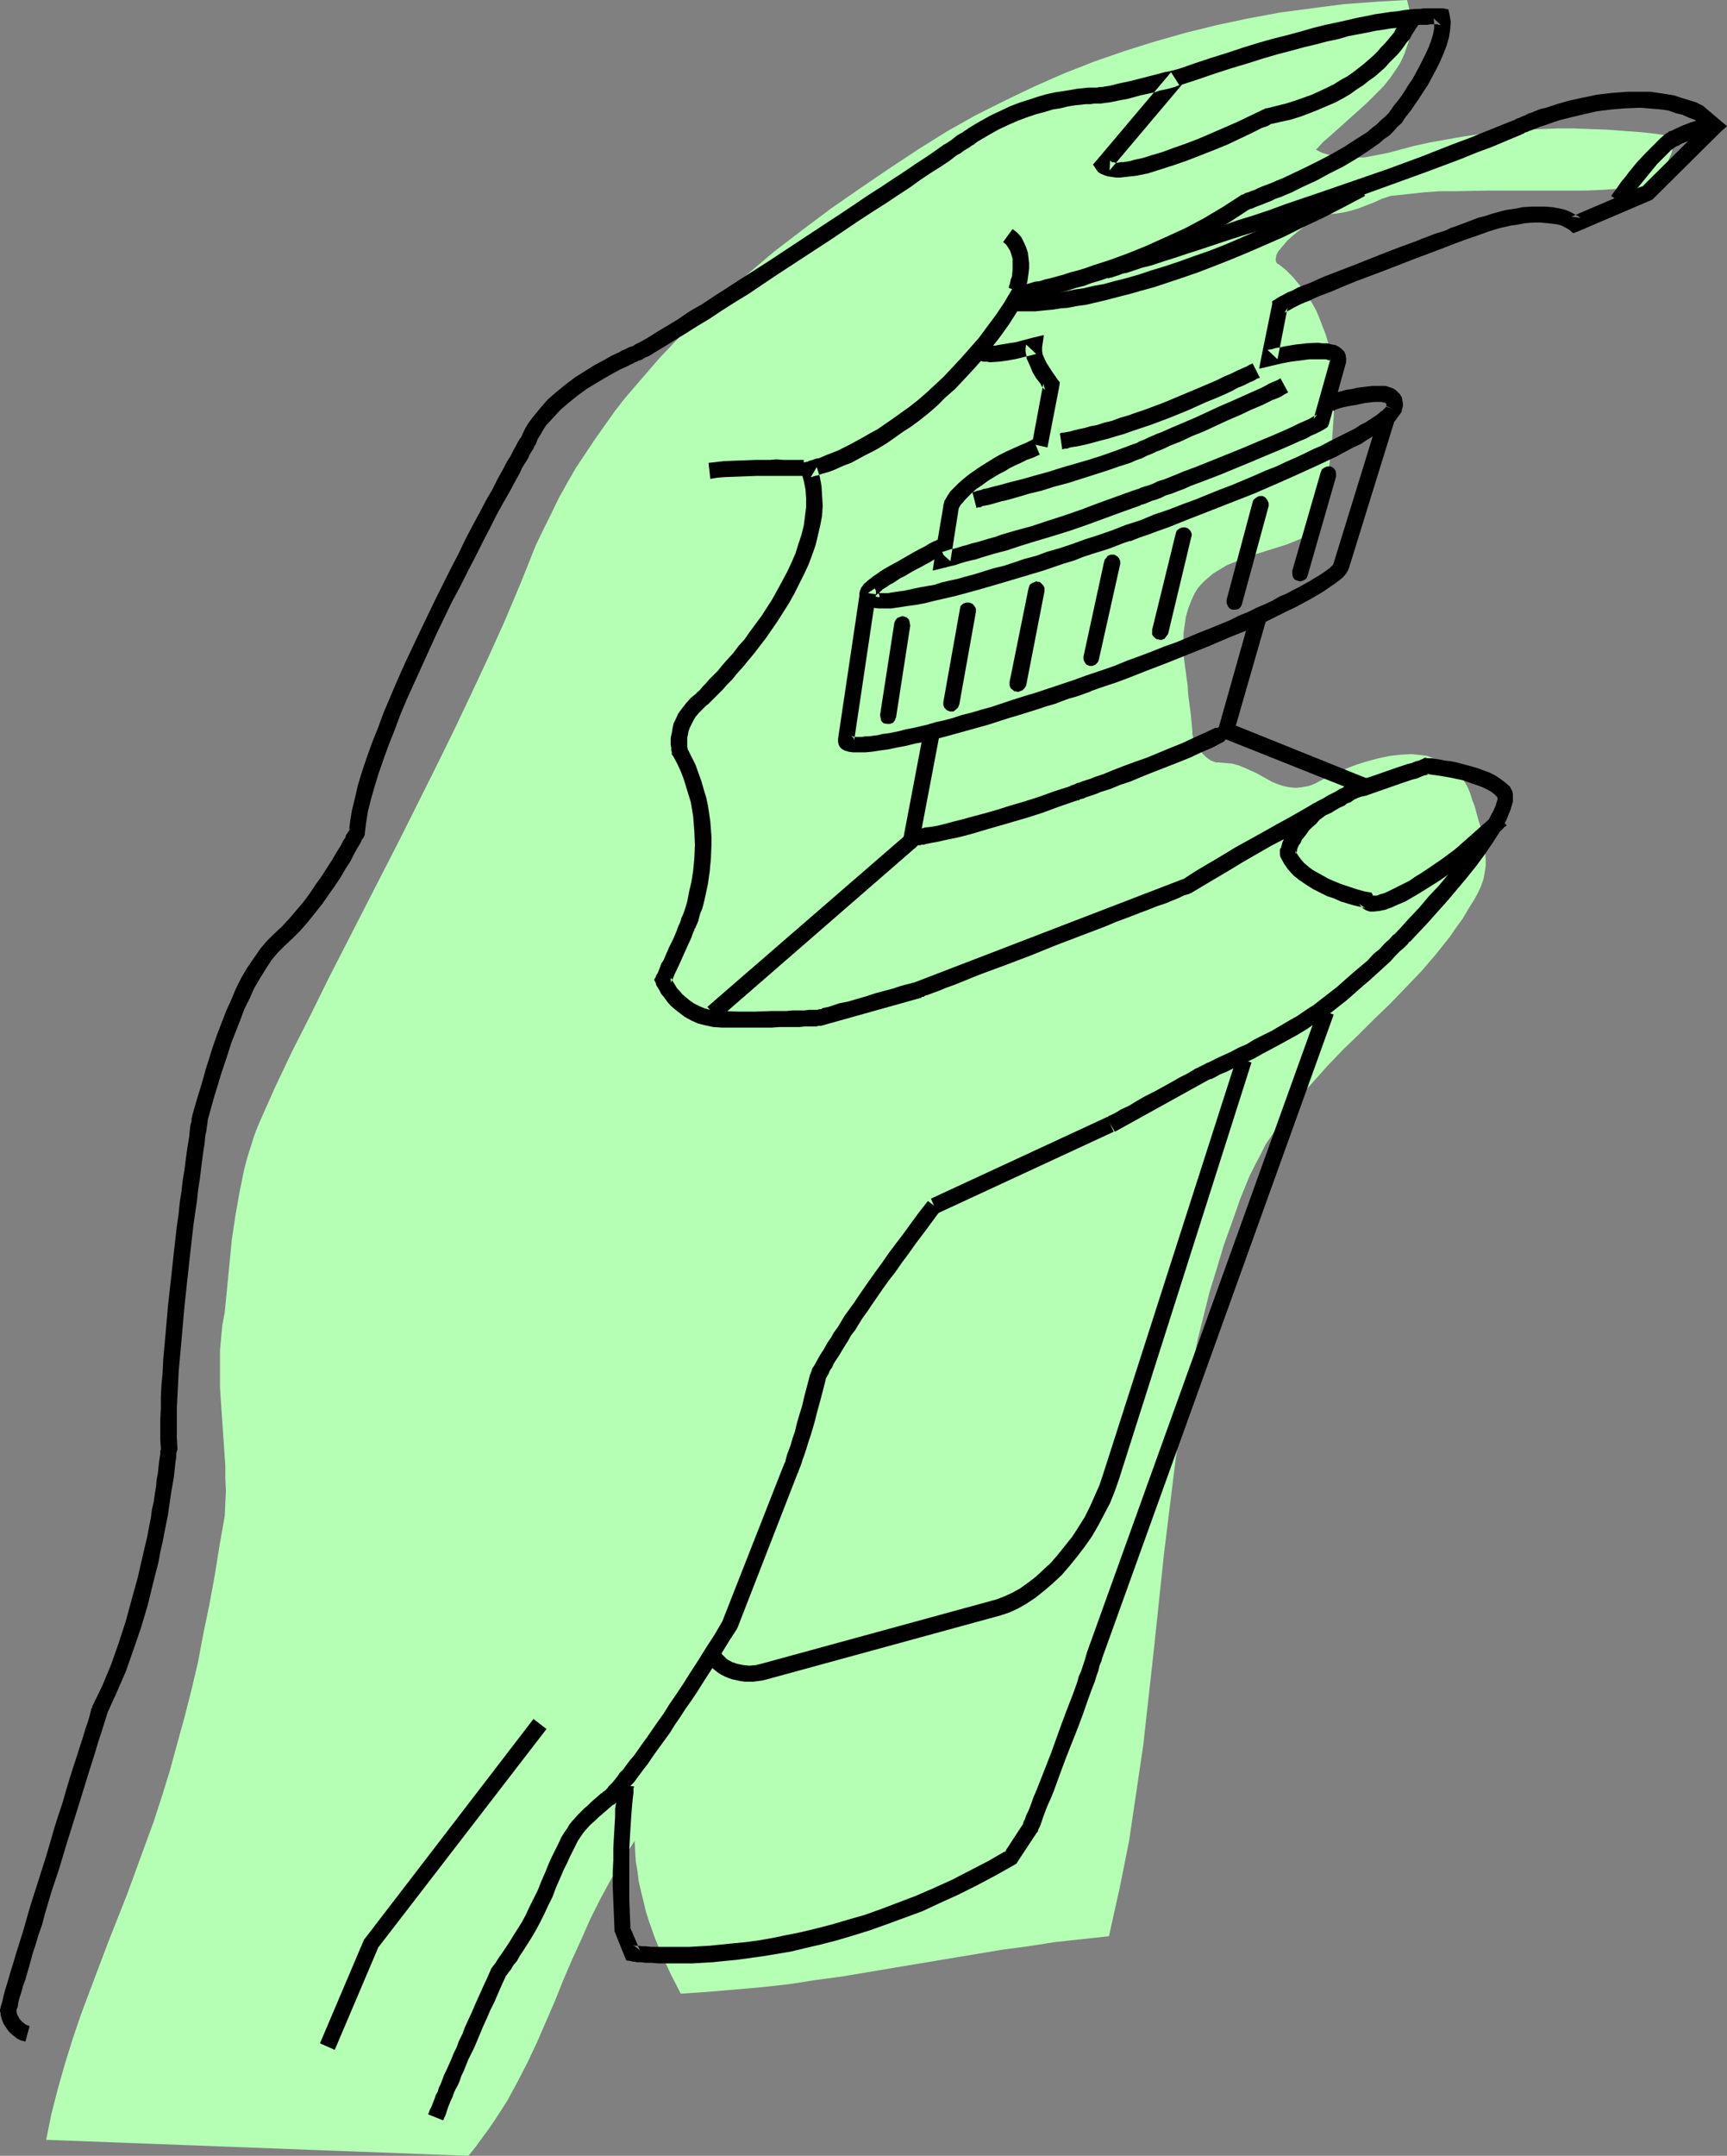
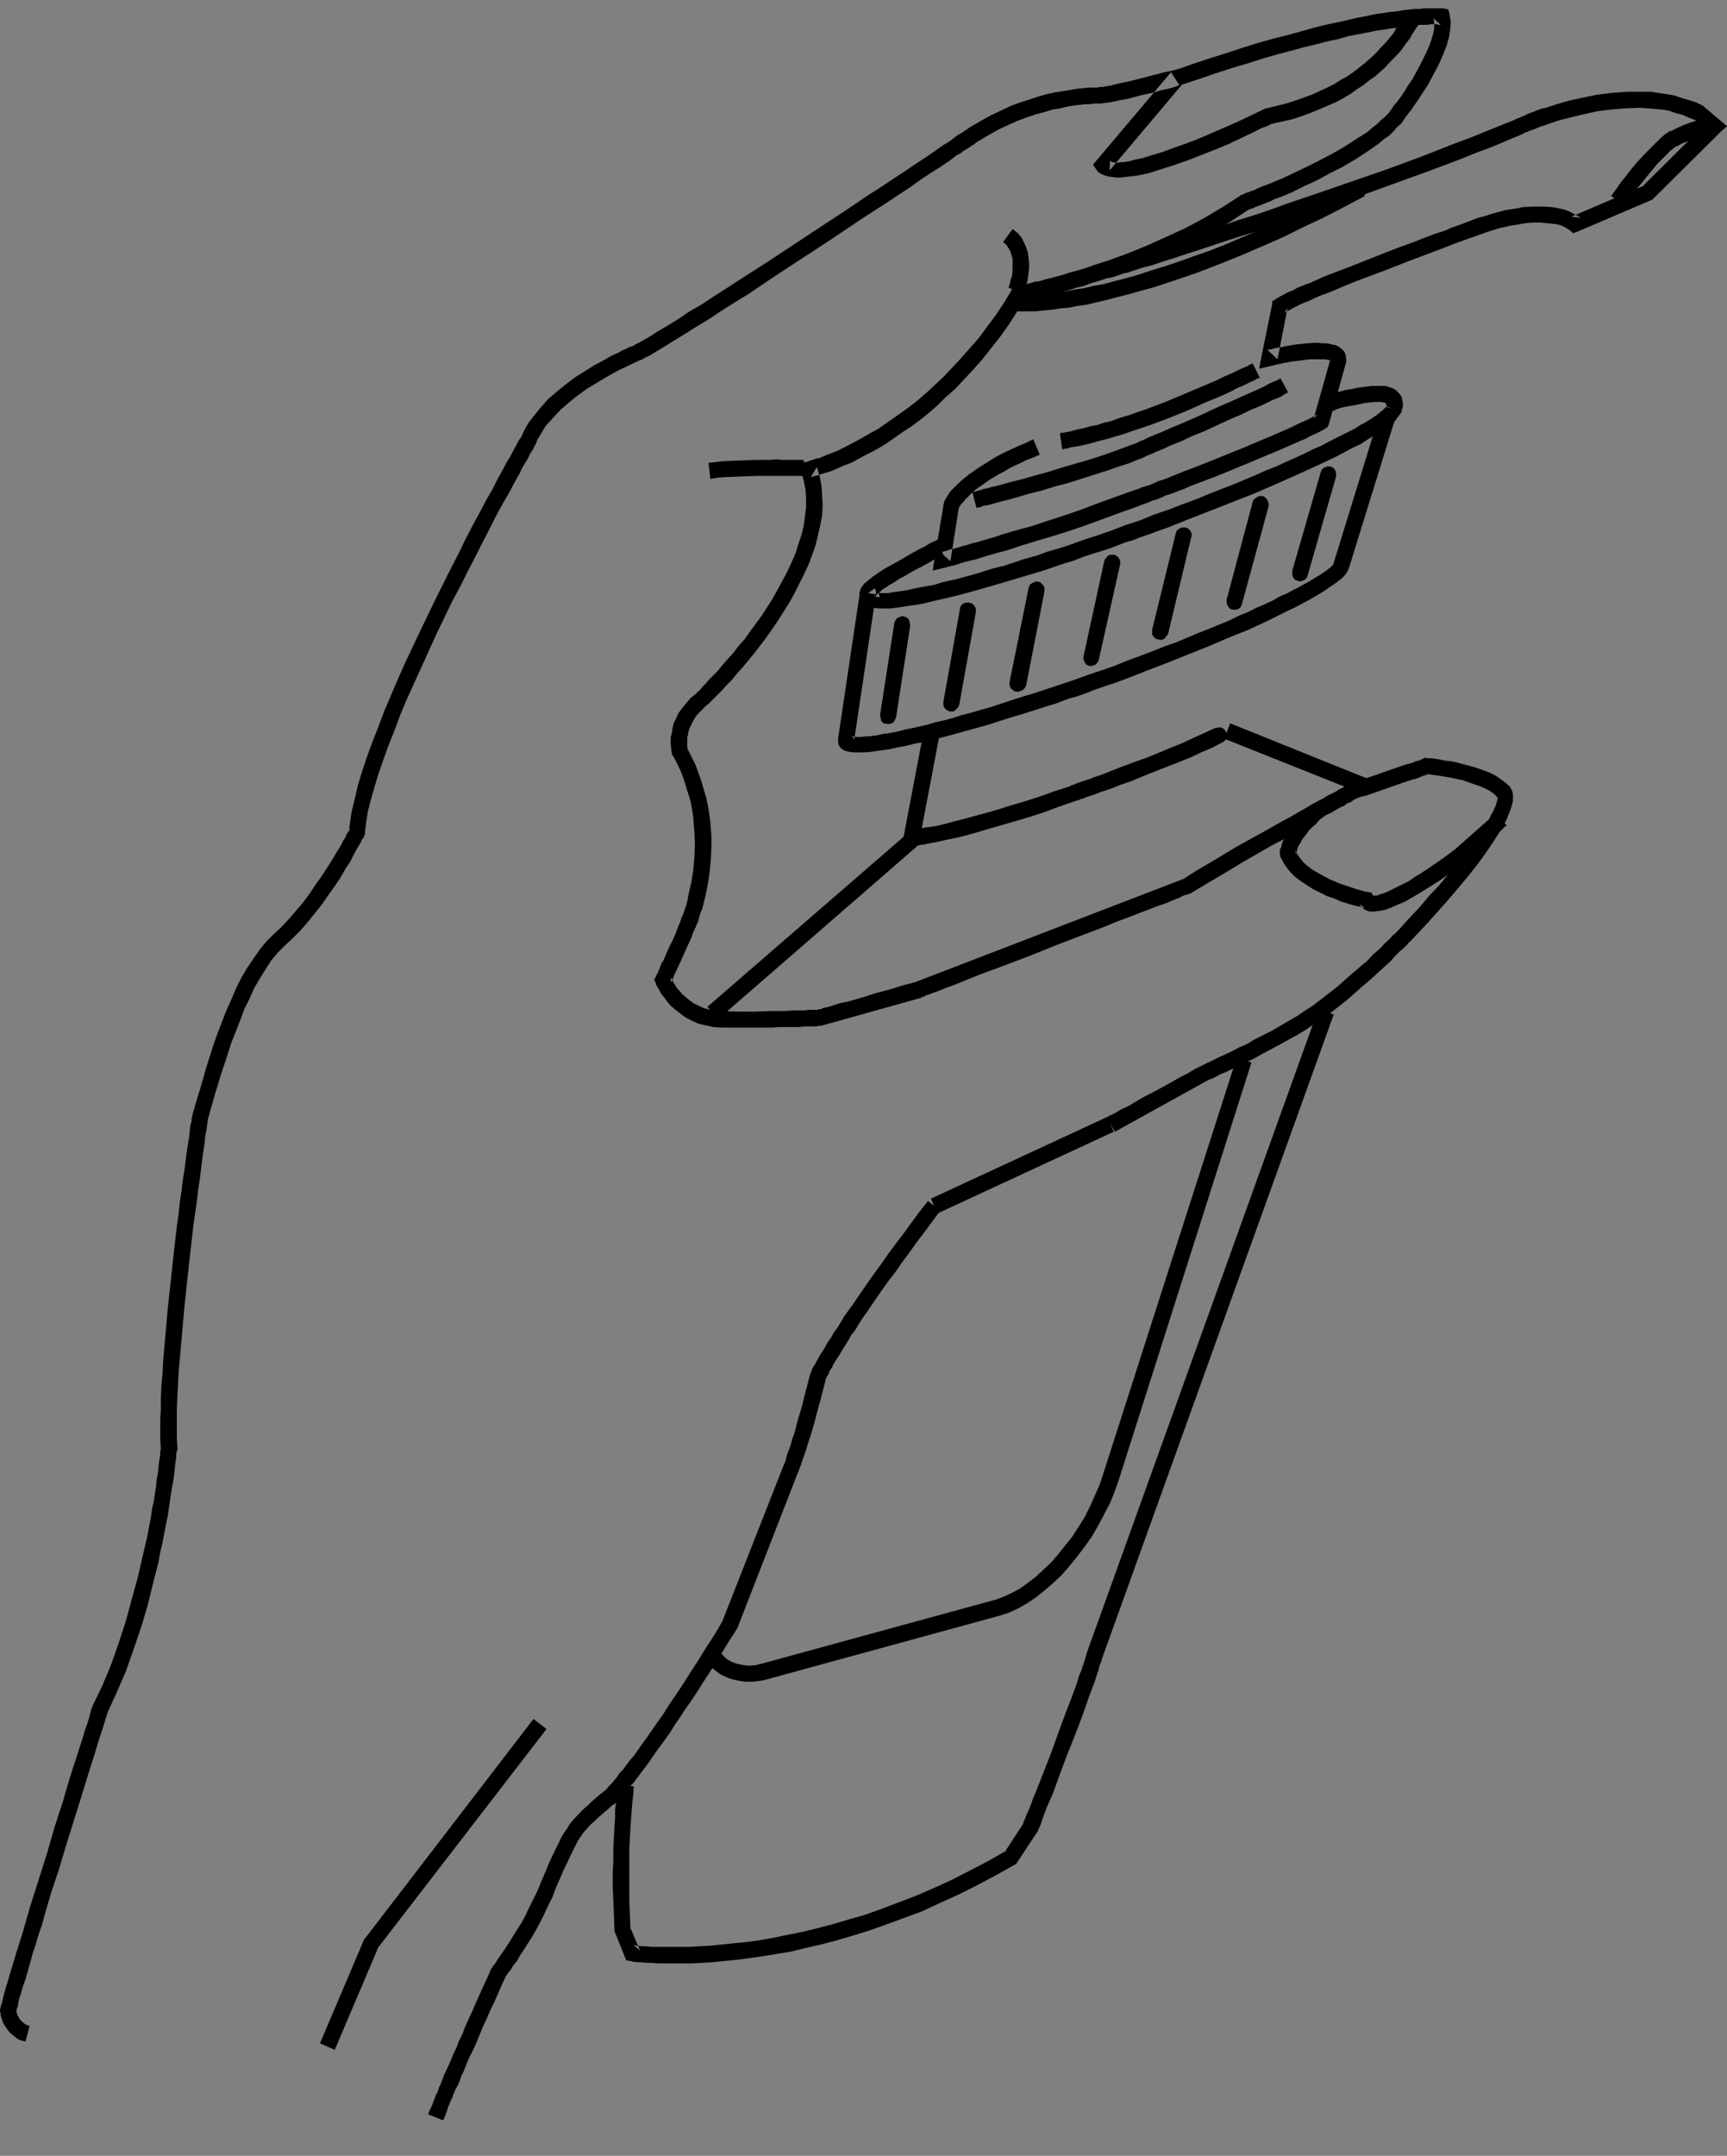
<svg xmlns="http://www.w3.org/2000/svg" xmlns:ns1="http://sodipodi.sourceforge.net/DTD/sodipodi-0.dtd" xmlns:ns2="http://www.inkscape.org/namespaces/inkscape" version="1.0" width="124.82mm" height="155.711mm" id="svg33" ns1:docname="Pump Bottle 1.wmf">
  <rect width="100%" height="100%" fill="#808080" stroke="none" />
  <ns1:namedview id="namedview33" pagecolor="#ffffff" bordercolor="#000000" borderopacity="0.25" ns2:showpageshadow="2" ns2:pageopacity="0.0" ns2:pagecheckerboard="0" ns2:deskcolor="#d1d1d1" ns2:document-units="mm" />
  <defs id="defs1">
    <pattern id="WMFhbasepattern" patternUnits="userSpaceOnUse" width="6" height="6" x="0" y="0" />
  </defs>
-   <path style="fill:#b5ffb5;fill-opacity:1;fill-rule:evenodd;stroke:none" d="m 12.602,584.152 1.454,-7.11 1.777,-6.948 1.939,-6.787 2.1,-6.787 2.262,-6.625 2.423,-6.464 5.008,-13.25 5.17,-13.089 4.847,-13.25 2.423,-6.625 2.262,-6.948 2.1,-6.787 1.939,-7.11 2.1,-7.595 1.939,-7.595 1.777,-7.595 1.454,-7.756 1.616,-7.756 1.454,-7.918 1.292,-8.08 1.454,-8.241 0.162,-3.393 0.162,-3.393 -0.162,-3.555 v -3.393 l -0.485,-6.948 -0.485,-7.11 -0.485,-7.11 v -3.393 -3.555 -3.393 l 0.323,-3.555 0.323,-3.393 0.646,-3.393 1.292,-13.25 0.646,-6.625 0.969,-6.464 1.131,-6.464 1.292,-6.302 0.808,-3.07 0.969,-3.07 0.969,-3.07 1.131,-2.909 4.524,-10.18 4.685,-9.857 5.008,-9.857 4.847,-9.857 9.855,-19.229 9.855,-19.229 9.694,-19.391 4.847,-9.857 4.685,-9.857 4.685,-10.019 4.524,-10.019 4.362,-10.342 4.201,-10.503 2.1,-4.363 2.1,-4.201 2.1,-4.363 2.262,-4.04 2.423,-4.201 2.585,-3.878 2.585,-3.878 2.747,-3.878 2.747,-3.878 2.908,-3.717 3.07,-3.555 3.07,-3.555 3.07,-3.555 3.231,-3.393 3.231,-3.393 3.393,-3.393 6.947,-6.464 7.27,-6.302 7.27,-6.14 7.593,-5.817 7.755,-5.817 7.917,-5.494 8.078,-5.494 8.078,-5.333 7.755,-4.848 7.755,-4.363 8.078,-4.04 8.078,-3.878 8.078,-3.555 8.24,-3.232 8.401,-2.909 8.24,-2.585 8.563,-2.424 8.563,-2.101 8.401,-1.778 8.724,-1.616 8.563,-1.131 8.724,-1.131 8.724,-0.646 L 384.357,0 l 0.485,1.939 0.323,1.616 v 1.778 l 0.162,1.616 -0.162,1.616 -0.162,1.616 -0.323,1.454 -0.485,1.454 -0.485,1.454 -0.646,1.454 -0.646,1.293 -0.808,1.293 -1.777,2.585 -1.939,2.424 -2.262,2.262 -2.262,2.262 -4.847,4.363 -4.685,4.201 -2.423,2.101 -1.939,2.101 1.616,0.808 1.616,0.485 1.777,0.323 1.616,0.323 1.777,0.162 h 1.616 3.231 l 3.393,-0.646 3.231,-0.646 6.624,-1.778 4.362,-0.97 4.524,-0.808 4.524,-0.808 4.362,-0.646 4.362,-0.485 4.362,-0.485 4.362,-0.323 4.362,-0.162 4.362,-0.162 h 4.362 l 4.362,0.162 4.524,0.162 4.362,0.323 4.524,0.323 4.524,0.485 4.524,0.646 h 0.323 l 0.323,0.485 v 0.485 0.646 l -0.162,0.97 -0.323,0.97 -0.323,1.131 -0.485,1.131 -0.969,2.262 -1.454,2.262 -0.646,1.131 -0.808,0.808 -0.808,0.646 -0.808,0.646 -4.524,0.485 -4.362,0.323 -4.524,0.323 -4.524,0.162 h -8.724 -8.724 -8.724 l -8.724,0.162 h -4.524 l -4.362,0.323 -4.524,0.485 -4.524,0.485 -2.423,0.808 -2.1,0.97 -2.1,0.808 -2.1,0.808 -2.1,0.646 -2.1,0.485 -2.262,0.323 -2.423,0.162 -1.292,0.646 -1.292,0.646 -1.292,0.808 -1.454,0.808 -2.747,2.101 -1.131,0.97 -1.292,1.131 -0.969,1.131 -0.808,0.97 -0.808,0.97 -0.485,0.97 -0.162,0.97 v 0.646 l 0.162,0.323 0.162,0.323 0.323,0.162 0.485,0.323 1.777,1.454 1.777,1.778 1.454,1.778 1.454,1.778 1.292,1.939 1.131,1.778 1.131,2.101 0.808,1.939 0.808,2.101 0.808,2.101 0.646,2.101 0.485,2.262 0.323,2.101 0.323,2.262 0.485,4.525 0.162,4.686 -0.162,4.525 -0.323,4.686 -0.323,4.686 -0.646,4.525 -0.646,4.525 -0.646,4.363 -0.646,4.201 -0.323,0.97 -0.323,0.97 -0.485,0.808 -0.485,0.808 -0.808,0.646 -0.808,0.646 -0.808,0.646 -0.969,0.646 -2.262,0.97 -2.423,0.97 -2.585,0.808 -2.585,0.808 -5.655,1.778 -2.747,1.131 -2.747,1.131 -2.423,1.454 -1.292,0.808 -1.131,0.97 -1.131,0.97 -0.969,0.97 -0.969,1.131 -0.808,1.293 -0.969,2.101 -0.808,2.101 -0.646,2.262 -0.323,2.262 -0.323,2.262 v 2.424 2.262 l 0.162,2.424 0.646,4.848 0.323,2.262 0.162,2.585 0.646,4.848 0.485,5.009 v 0.808 l 0.162,0.808 0.646,1.616 0.808,1.454 0.969,1.293 1.131,1.131 1.131,0.808 0.646,0.323 0.485,0.162 0.485,0.162 h 0.485 l 1.939,0.162 1.939,0.162 1.777,0.485 1.616,0.646 3.231,1.454 2.908,1.616 1.454,0.808 1.616,0.646 1.454,0.485 1.616,0.323 1.616,0.162 1.777,-0.162 1.777,-0.323 0.969,-0.323 1.131,-0.485 2.423,-1.293 2.747,-1.293 2.908,-1.293 2.908,-1.131 3.07,-0.97 3.07,-0.808 3.07,-0.646 2.908,-0.323 3.07,-0.162 1.454,0.162 1.454,0.162 1.292,0.162 1.292,0.485 1.292,0.485 1.292,0.485 1.292,0.646 1.131,0.808 1.131,0.97 0.969,0.97 0.969,1.131 0.969,1.293 0.808,1.454 0.646,1.616 0.485,1.616 0.646,1.616 0.969,3.555 1.131,3.717 0.646,3.555 0.162,1.939 0.162,1.939 v 1.778 l -0.323,1.939 -0.323,1.778 -0.646,1.778 -0.808,1.778 -0.969,1.778 -1.616,2.585 -1.616,2.747 -1.777,2.424 -1.777,2.585 -3.877,4.848 -3.877,4.525 -4.201,4.363 -4.201,4.363 -4.362,4.201 -4.201,4.201 -4.362,4.201 -4.201,4.363 -4.039,4.525 -4.039,4.525 -3.716,4.848 -3.393,5.009 -1.777,2.585 -1.454,2.909 -1.454,2.747 -1.454,2.909 -2.585,6.302 -2.262,6.464 -2.262,6.302 -1.939,6.464 -1.939,6.302 -1.616,6.464 -1.616,6.464 -1.292,6.464 -1.292,6.464 -1.292,6.464 -2.1,12.927 -1.616,13.089 -1.616,13.089 -2.747,26.016 -1.454,13.089 -1.454,13.089 -1.939,13.089 -1.939,13.089 -1.292,6.464 -1.292,6.464 -1.454,6.464 -1.454,6.625 -7.432,0.808 -7.432,0.808 -7.27,1.131 -7.27,0.97 -14.541,2.424 -14.541,2.424 -14.379,2.424 -7.27,0.97 -7.27,1.131 -7.27,0.808 -7.432,0.646 -7.432,0.646 -7.432,0.485 -2.585,-5.009 -2.262,-4.848 -2.1,-5.009 -1.777,-5.009 -0.808,-2.585 -0.646,-2.747 -0.646,-2.585 -0.646,-2.747 -0.323,-2.747 -0.485,-2.747 -0.162,-2.747 -0.162,-2.909 -3.393,5.171 -3.07,5.333 -2.908,5.333 -2.747,5.494 -2.423,5.494 -2.585,5.656 -2.423,5.656 -2.262,5.656 -4.847,11.15 -2.585,5.494 -2.747,5.333 -2.908,5.333 -3.231,5.009 -1.777,2.585 -1.777,2.424 -1.777,2.424 -1.939,2.424 z" id="path1" />
  <path style="fill:#000000;fill-opacity:1;fill-rule:evenodd;stroke:none" d="m 304.545,308.962 25.688,-14.22 h 0.162 l 0.162,-0.162 h 0.323 l 0.323,-0.162 0.969,-0.485 1.131,-0.646 1.616,-0.646 1.616,-0.808 1.939,-0.808 2.1,-1.131 2.1,-0.97 2.262,-1.293 4.847,-2.585 4.685,-2.585 2.423,-1.454 2.1,-1.454 2.262,-1.454 2.262,-1.616 4.524,-3.555 4.201,-3.717 2.1,-1.778 1.939,-1.778 1.777,-1.616 1.777,-1.616 1.292,-1.454 1.292,-1.293 1.131,-0.97 0.808,-0.808 0.323,-0.323 0.162,-0.323 0.162,-0.162 h 0.162 l 2.423,-2.585 2.585,-2.747 2.585,-2.909 2.747,-3.07 5.17,-6.14 2.585,-3.232 2.262,-3.07 2.1,-3.07 1.777,-2.747 0.808,-1.454 0.808,-1.293 0.646,-1.293 0.485,-1.293 0.485,-1.131 0.323,-1.131 0.323,-1.131 v -0.97 -0.97 l -0.162,-0.808 -0.323,-0.646 -0.323,-0.646 -1.292,-1.131 -1.292,-0.97 -1.454,-0.97 -1.616,-0.808 -1.777,-0.646 -1.777,-0.646 -3.554,-0.97 -1.777,-0.485 -1.616,-0.323 -1.616,-0.162 -1.454,-0.323 -1.131,-0.162 -0.969,-0.162 h -0.808 -0.485 l -0.485,-0.162 -0.485,0.162 -0.162,0.162 -0.485,0.162 -0.646,0.323 -0.808,0.162 -1.131,0.485 -1.292,0.323 -1.454,0.485 -1.454,0.485 -6.463,2.262 -3.07,0.97 -1.454,0.485 -1.292,0.485 h -0.162 l -0.162,0.162 h -0.162 l -0.323,0.162 -0.323,0.162 -0.646,0.323 -0.646,0.485 -0.808,0.323 -0.969,0.646 -0.969,0.485 -1.292,0.646 -1.292,0.808 -1.292,0.646 -1.454,0.808 -3.07,1.778 -3.393,1.939 -3.554,1.939 -3.716,2.101 -7.593,4.201 -3.716,2.262 -3.554,2.101 -3.554,2.101 -3.231,2.101 0.323,-0.162 -73.511,28.278 h -0.162 l -0.162,0.162 h -0.323 l -0.485,0.162 -0.646,0.162 -0.646,0.162 -1.777,0.485 -1.939,0.646 -2.423,0.646 -2.423,0.646 -2.423,0.808 -5.008,1.454 -2.423,0.485 -1.939,0.646 -0.969,0.323 -0.808,0.162 -0.808,0.162 -0.485,0.323 H 223.764 l -0.485,0.162 h -0.162 -0.162 0.485 -0.162 -0.485 -0.808 -0.969 l -1.292,0.162 h -1.454 -1.777 l -1.777,0.162 h -1.939 -2.1 l -4.362,0.162 h -4.524 l -4.362,-0.162 h -1.939 l -1.616,-0.323 -1.616,-0.485 -1.454,-0.646 -1.292,-0.646 -1.131,-0.808 -0.969,-0.808 -0.969,-0.808 -0.808,-0.97 -0.646,-0.646 -0.485,-0.808 -0.485,-0.808 -0.323,-0.485 -0.162,-0.485 -0.323,-0.323 v -0.323 1.939 -0.323 l 0.162,-0.323 0.323,-0.485 0.323,-0.808 0.323,-0.808 0.485,-0.97 0.969,-2.101 2.1,-4.686 0.969,-2.101 0.323,-0.97 0.323,-0.808 0.162,-0.162 v -0.323 l 0.323,-0.485 0.162,-0.485 0.323,-0.646 0.323,-0.808 0.162,-0.808 0.323,-1.131 0.485,-1.131 0.323,-1.131 0.323,-1.293 0.323,-1.454 0.646,-3.07 0.485,-3.393 0.323,-3.555 0.162,-3.878 v -1.939 l -0.162,-2.101 -0.162,-2.101 -0.323,-2.262 -0.323,-2.101 -0.485,-2.262 -0.646,-2.101 -0.646,-2.262 -0.808,-2.262 -0.808,-2.262 -1.131,-2.262 -1.131,-2.262 0.162,0.485 v -0.162 -0.162 l -0.162,-0.485 v -0.485 -1.293 -0.808 l 0.162,-0.646 0.162,-0.97 0.323,-0.97 0.485,-0.97 0.485,-0.97 0.646,-1.131 0.969,-1.131 0.969,-0.97 1.131,-1.131 0.323,-0.162 0.485,-0.485 0.646,-0.646 0.808,-0.808 0.969,-0.97 1.131,-1.131 1.131,-1.293 1.454,-1.454 1.292,-1.616 1.616,-1.778 1.454,-1.778 1.616,-1.939 1.616,-2.101 1.616,-2.101 3.231,-4.686 3.07,-4.848 1.454,-2.585 1.292,-2.585 1.292,-2.585 1.292,-2.747 0.969,-2.585 0.969,-2.747 0.646,-2.747 0.646,-2.747 0.485,-2.585 0.162,-2.747 -0.162,-2.747 -0.162,-2.585 -0.485,-2.585 -0.808,-2.585 -1.616,2.747 h 0.162 l 0.485,-0.162 0.485,-0.162 0.808,-0.162 0.808,-0.323 1.131,-0.323 1.131,-0.323 1.292,-0.485 1.454,-0.646 1.454,-0.646 1.777,-0.646 1.777,-0.97 1.777,-0.97 1.939,-0.97 2.1,-1.131 2.1,-1.293 2.1,-1.454 2.262,-1.616 2.262,-1.454 2.423,-1.778 2.423,-1.939 2.423,-2.101 2.262,-2.262 2.585,-2.262 2.423,-2.585 2.423,-2.585 2.585,-2.909 2.423,-3.07 2.423,-3.07 2.423,-3.393 2.262,-3.555 2.423,-3.717 -1.454,0.97 v 0.162 l 0.162,-0.162 h 0.485 l 0.485,-0.162 0.808,-0.162 0.969,-0.162 1.131,-0.323 1.131,-0.162 1.454,-0.485 1.454,-0.323 1.616,-0.323 1.777,-0.485 1.777,-0.485 1.939,-0.646 2.1,-0.485 2.1,-0.808 2.262,-0.646 4.685,-1.616 4.847,-1.778 5.17,-2.101 5.17,-2.262 5.332,-2.585 5.332,-2.747 5.17,-3.07 5.17,-3.393 -0.485,0.323 0.323,-0.162 0.323,-0.162 0.646,-0.162 0.646,-0.323 0.808,-0.323 0.969,-0.323 1.131,-0.485 1.292,-0.485 1.292,-0.646 1.454,-0.485 3.07,-1.293 3.231,-1.616 3.554,-1.616 3.554,-1.939 3.554,-1.778 3.554,-2.101 3.231,-2.101 3.231,-2.262 1.292,-1.131 1.454,-0.97 1.131,-1.131 1.131,-1.293 1.131,-0.97 0.808,-1.293 0.162,-0.162 0.162,-0.323 0.323,-0.323 0.323,-0.485 0.808,-0.97 0.969,-1.454 1.131,-1.616 1.131,-1.778 1.292,-1.939 1.131,-2.101 1.131,-2.101 1.131,-2.262 0.969,-2.262 0.808,-2.101 0.646,-2.262 0.323,-2.101 0.162,-2.101 -0.162,-0.97 -0.162,-0.97 -0.323,-1.454 -1.454,-0.323 h -0.485 -0.323 -3.231 -1.131 l -1.131,0.162 h -1.292 l -1.454,0.162 -1.616,0.162 -1.777,0.323 -1.777,0.162 -2.1,0.323 -2.262,0.323 -2.262,0.485 -2.585,0.485 -2.747,0.646 -2.908,0.646 -3.07,0.646 -3.231,0.808 -3.393,0.97 -3.554,0.97 -3.877,0.97 -4.039,1.131 -4.201,1.293 -4.362,1.454 -4.685,1.454 -4.847,1.616 -5.008,1.778 1.454,4.04 5.008,-1.616 4.685,-1.616 4.524,-1.454 4.362,-1.293 4.039,-1.293 3.877,-1.131 3.716,-0.97 3.554,-0.97 3.393,-0.808 3.07,-0.808 3.07,-0.646 2.747,-0.808 2.585,-0.485 2.585,-0.485 2.262,-0.485 2.262,-0.323 1.939,-0.323 1.777,-0.162 1.777,-0.323 1.616,-0.162 1.292,-0.162 1.292,-0.162 h 1.131 0.969 l 0.969,-0.162 h 1.777 l 0.485,0.162 h 0.485 l -1.939,-1.778 0.162,1.293 v 1.454 l -0.323,1.616 -0.485,1.616 -0.646,1.778 -0.808,1.778 -1.777,3.555 -1.939,3.555 -1.131,1.616 -0.969,1.616 -0.969,1.454 -0.969,1.293 -0.969,1.131 -0.646,0.97 -0.808,1.131 -0.969,0.97 -1.131,0.97 -1.131,1.131 -1.292,0.97 -1.292,1.131 -3.07,1.939 -3.231,2.101 -3.393,1.939 -3.393,1.778 -3.554,1.778 -3.393,1.616 -3.07,1.454 -1.616,0.646 -1.454,0.646 -1.292,0.485 -1.292,0.485 -1.131,0.485 -0.969,0.485 -0.969,0.323 -0.808,0.323 -0.646,0.162 -0.485,0.323 h -0.162 l -0.162,0.162 h -0.323 l -0.162,0.162 -5.008,3.232 -5.17,3.07 -5.17,2.747 -5.332,2.424 -5.008,2.262 -5.17,2.101 -4.847,1.778 -4.524,1.454 -2.262,0.808 -2.1,0.646 -1.939,0.485 -1.939,0.646 -1.777,0.485 -1.777,0.485 -1.454,0.323 -1.454,0.485 -1.454,0.162 -0.969,0.323 -1.131,0.323 -0.808,0.162 h -0.646 l -0.646,0.162 -0.162,0.162 h -0.162 l -0.969,0.162 -0.646,0.808 -2.1,3.555 -2.262,3.393 -2.423,3.232 -2.262,3.07 -2.423,2.747 -2.423,2.747 -2.423,2.585 -2.262,2.424 -2.423,2.262 -2.262,2.101 -2.423,2.101 -2.262,1.778 -2.262,1.616 -2.262,1.616 -2.1,1.454 -2.1,1.454 -2.1,1.131 -1.939,1.131 -1.777,0.97 -1.777,0.97 -1.616,0.808 -1.616,0.808 -1.616,0.646 -1.292,0.485 -1.131,0.485 -1.131,0.485 -0.969,0.162 -0.808,0.323 -0.646,0.162 -0.485,0.162 -0.162,0.162 h -0.162 l -2.423,0.485 0.808,2.424 0.646,2.262 0.485,2.424 0.162,2.424 v 2.424 l -0.323,2.585 -0.323,2.424 -0.646,2.585 -0.808,2.424 -0.808,2.585 -1.131,2.585 -1.131,2.424 -1.292,2.424 -2.747,5.009 -2.908,4.525 -3.231,4.363 -1.454,2.101 -1.616,1.778 -1.454,1.939 -1.616,1.778 -1.292,1.454 -1.292,1.616 -1.292,1.293 -1.131,1.131 -0.969,1.131 -0.808,0.808 -0.646,0.808 -0.485,0.485 -0.485,0.323 v 0.162 l -1.616,1.293 -1.292,1.454 -1.131,1.454 -0.969,1.293 -0.646,1.454 -0.646,1.293 -0.323,1.454 -0.162,1.131 -0.323,1.293 v 1.131 0.808 l 0.162,0.97 v 0.646 l 0.162,0.485 v 0.323 0.323 l 0.162,0.162 0.162,0.162 1.131,2.101 0.969,2.101 0.808,2.101 0.646,2.101 0.646,2.101 0.646,2.101 0.323,1.939 0.323,1.939 0.162,2.101 0.162,1.939 0.162,3.717 -0.162,3.717 -0.323,3.393 -0.485,3.07 -0.646,2.747 -0.485,2.585 -0.323,1.131 -0.323,0.97 -0.323,0.97 -0.323,0.808 -0.323,0.646 -0.162,0.646 -0.162,0.485 -0.162,0.323 v 0.162 l -0.162,0.162 -0.323,0.808 -0.323,0.97 -0.969,2.262 -1.131,2.262 -0.969,2.262 -0.485,1.131 -0.646,0.97 -0.323,0.97 -0.323,0.808 -0.323,0.808 -0.323,0.485 -0.162,0.323 v 0.162 l -0.485,0.808 0.485,0.97 v 0.162 l 0.162,0.485 0.323,0.485 0.485,0.808 0.485,0.97 0.808,0.97 0.808,1.131 0.969,1.131 1.131,0.97 1.454,1.131 1.292,0.97 1.777,0.97 1.777,0.808 1.939,0.485 2.262,0.485 2.423,0.162 h 4.524 4.524 4.524 l 2.1,-0.162 h 1.939 1.777 1.777 l 1.454,-0.162 h 1.292 0.969 0.808 l 0.646,-0.162 h 0.162 0.323 0.162 l 27.142,-7.595 h 0.162 l 0.162,-0.162 0.162,-0.162 h 0.485 l 0.323,-0.323 0.646,-0.162 1.292,-0.485 1.777,-0.646 1.939,-0.808 2.262,-0.808 2.423,-0.97 2.747,-1.131 2.908,-1.131 3.07,-1.131 3.07,-1.131 3.393,-1.293 3.393,-1.293 6.786,-2.747 6.786,-2.585 6.786,-2.585 3.07,-1.293 3.07,-1.131 2.908,-1.131 2.585,-0.97 2.423,-0.97 2.423,-0.808 1.939,-0.808 1.616,-0.646 0.646,-0.323 0.646,-0.323 0.485,-0.162 0.646,-0.162 0.485,-0.162 0.162,-0.162 v 0 h 0.323 l 0.162,-0.162 3.231,-1.939 3.554,-2.101 3.554,-2.101 3.716,-2.262 7.593,-4.363 3.716,-1.939 3.554,-2.101 3.231,-1.778 3.231,-1.778 1.292,-0.808 1.454,-0.646 1.292,-0.808 1.131,-0.646 1.131,-0.485 0.808,-0.646 0.969,-0.323 0.646,-0.485 0.485,-0.323 0.485,-0.162 0.162,-0.162 h 0.162 l -0.485,0.162 1.292,-0.485 1.454,-0.323 3.231,-1.131 6.462,-2.262 1.454,-0.485 1.454,-0.485 0.646,-0.162 0.646,-0.162 1.131,-0.485 0.808,-0.323 0.808,-0.162 0.323,-0.162 0.162,-0.162 -0.808,0.162 h 0.808 l 1.131,0.162 1.131,0.162 1.131,0.162 2.747,0.485 3.07,0.646 2.747,0.97 1.454,0.485 1.292,0.485 1.292,0.646 1.131,0.646 0.808,0.646 0.808,0.808 -0.162,-0.162 0.162,0.323 v 0.485 l -0.162,0.485 -0.162,0.485 -0.162,0.646 -0.323,0.646 -0.323,0.808 -0.485,0.808 -0.969,1.939 -1.292,1.939 -1.616,2.262 -1.616,2.424 -2.1,2.585 -2.1,2.585 -2.262,2.909 -2.423,2.909 -2.747,2.909 -2.585,3.07 -2.908,3.07 -2.908,3.232 h -0.162 v 0.162 l -0.162,0.162 -0.323,0.323 -0.323,0.323 -0.485,0.323 -0.969,1.131 -1.292,1.131 -1.292,1.454 -1.777,1.454 -1.616,1.778 -1.939,1.616 -2.1,1.778 -4.201,3.717 -4.362,3.393 -2.1,1.616 -2.262,1.454 -2.1,1.454 -2.262,1.293 -4.685,2.747 -4.847,2.424 -2.1,1.293 -2.262,0.97 -2.1,1.131 -1.777,0.808 -1.777,0.808 -1.292,0.646 -1.292,0.646 -0.485,0.162 -0.808,0.485 h -0.162 l -0.162,0.162 v 0 h -0.162 l -0.162,0.162 -0.485,0.162 -0.485,0.323 -0.485,0.162 -0.808,0.485 -0.808,0.485 -0.808,0.485 -1.939,0.97 -2.262,1.293 -4.685,2.585 -2.585,1.293 -2.262,1.293 -2.1,1.293 -2.1,0.97 -0.808,0.485 -0.808,0.485 -0.646,0.323 -0.646,0.323 -0.485,0.162 -0.323,0.323 h -0.162 l -0.162,0.162 z" id="path2" />
  <path style="fill:#000000;fill-opacity:1;fill-rule:evenodd;stroke:none" d="m 121.01,578.819 0.162,-0.162 0.162,-0.485 0.323,-0.646 0.323,-0.97 0.485,-1.454 0.646,-1.616 0.485,-0.97 0.323,-0.97 0.485,-1.131 0.646,-1.131 0.485,-1.131 0.485,-1.454 0.646,-1.293 0.646,-1.616 0.646,-1.616 0.808,-1.616 0.808,-1.616 0.808,-1.939 0.808,-1.939 0.808,-1.939 0.969,-2.101 0.969,-2.262 1.131,-2.262 0.969,-2.262 1.131,-2.585 1.131,-2.424 -0.323,0.485 0.162,-0.162 0.323,-0.485 0.485,-0.646 0.646,-0.808 0.646,-1.131 0.969,-1.131 0.808,-1.454 0.969,-1.454 1.131,-1.778 1.131,-1.778 1.131,-1.939 1.131,-2.101 1.131,-2.262 1.131,-2.424 1.131,-2.262 0.969,-2.585 1.131,-2.585 0.969,-2.262 0.969,-1.939 0.808,-1.778 0.808,-1.616 0.646,-1.293 0.646,-1.293 0.646,-0.97 0.646,-0.97 0.646,-0.808 1.454,-1.616 1.454,-1.293 0.808,-0.808 0.969,-0.808 2.423,-2.101 -0.646,0.323 0.323,-0.162 0.323,-0.162 0.323,-0.323 0.646,-0.323 0.485,-0.485 0.485,-0.485 0.485,-0.646 0.808,-0.646 0.646,-0.808 0.646,-0.97 0.808,-0.97 0.969,-0.97 0.808,-1.131 0.969,-1.293 0.969,-1.293 1.131,-1.454 0.969,-1.454 1.131,-1.616 1.292,-1.778 1.292,-1.778 1.292,-1.778 1.292,-2.101 1.454,-2.101 1.454,-2.262 1.616,-2.262 1.616,-2.424 1.616,-2.585 1.777,-2.747 1.777,-2.747 1.777,-2.909 1.777,-2.909 2.1,-3.232 v -0.162 l 0.162,-0.162 16.479,-42.337 0.162,-0.162 v -0.162 l 0.162,-0.485 0.323,-0.808 0.323,-0.808 0.323,-1.131 0.485,-1.293 0.485,-1.454 0.485,-1.616 0.646,-1.939 0.646,-2.101 0.646,-2.262 0.646,-2.585 0.808,-2.909 0.808,-3.07 0.808,-3.232 -0.162,0.485 v -0.162 l 0.162,-0.162 0.162,-0.323 0.162,-0.323 0.323,-0.485 0.162,-0.485 0.323,-0.646 0.485,-0.646 0.323,-0.808 0.485,-0.808 0.646,-0.97 0.646,-0.97 0.646,-1.131 0.808,-1.293 0.808,-1.293 0.808,-1.454 1.131,-1.454 0.969,-1.616 1.131,-1.778 1.292,-1.778 1.292,-1.939 1.454,-2.101 1.454,-2.101 1.616,-2.262 1.777,-2.262 1.777,-2.585 1.939,-2.585 1.939,-2.747 2.1,-2.747 2.262,-3.07 2.262,-3.07 -3.393,-2.585 -2.423,3.07 -2.262,3.07 -2.1,2.909 -2.1,2.747 -1.939,2.585 -1.777,2.585 -1.777,2.424 -1.616,2.262 -1.454,2.101 -1.454,2.101 -1.292,1.939 -1.292,1.778 -1.292,1.778 -0.969,1.616 -0.969,1.616 -0.969,1.293 -0.808,1.454 -0.808,1.131 -0.646,1.131 -0.646,1.131 -0.646,0.97 -0.485,0.808 -0.808,1.454 -0.323,0.646 -0.323,0.485 -0.323,0.485 -0.162,0.323 -0.162,0.646 -0.162,0.162 v 0.323 l -0.162,0.162 -0.808,3.07 -0.808,3.07 -0.646,2.747 -0.808,2.585 -0.646,2.262 -0.485,2.101 -0.646,1.778 -0.485,1.778 -0.485,1.293 -0.485,1.293 -0.323,1.131 -0.162,0.808 -0.323,0.646 -0.162,0.485 -0.162,0.323 v 0 l -16.641,42.337 0.162,-0.323 -2.262,3.878 -2.423,3.717 -2.1,3.393 -2.1,3.232 -1.939,3.07 -1.939,2.909 -1.777,2.585 -1.616,2.585 -1.616,2.262 -1.454,2.101 -1.454,2.101 -1.292,1.778 -1.131,1.616 -1.131,1.616 -1.131,1.293 -0.969,1.293 -0.808,1.131 -0.969,0.97 -0.646,0.97 -0.646,0.808 -0.646,0.808 -0.646,0.646 -0.485,0.485 -0.323,0.485 -0.646,0.646 -0.485,0.323 -0.323,0.323 h -0.162 0.323 l -0.485,0.162 -0.162,0.162 -2.423,2.101 -0.969,0.97 -0.969,0.808 -1.777,1.778 -1.454,1.616 -0.808,0.97 -0.646,1.131 -0.808,1.131 -0.808,1.293 -0.646,1.454 -0.808,1.616 -0.969,1.939 -0.969,2.101 -0.969,2.424 -1.131,2.585 -0.969,2.424 -1.131,2.262 -1.131,2.262 -0.969,2.101 -1.131,2.101 -1.131,1.778 -1.131,1.778 -0.969,1.616 -0.969,1.454 -0.969,1.454 -0.808,1.131 -0.646,0.97 -0.485,0.808 -0.485,0.646 -0.323,0.323 v 0.162 l -0.162,0.162 -0.162,0.162 -1.131,2.585 -1.131,2.424 -2.1,4.686 -0.969,2.262 -0.969,2.101 -0.969,2.101 -0.646,1.778 -0.969,1.939 -0.646,1.778 -0.808,1.616 -0.646,1.616 -0.646,1.454 -0.646,1.454 -0.646,1.293 -0.485,1.293 -0.485,1.293 -0.485,0.97 -0.323,1.131 -0.485,0.808 -0.323,0.97 -0.323,0.808 -0.485,1.293 -0.485,0.97 -0.323,0.808 -0.162,0.485 v 0 z" id="path3" />
  <path style="fill:#000000;fill-opacity:1;fill-rule:evenodd;stroke:none" d="m 408.591,222.026 -11.148,9.857 -3.716,2.747 -3.554,2.424 -1.939,1.293 -1.616,0.97 -1.616,1.131 -1.616,0.808 -1.616,0.808 -1.292,0.646 -1.292,0.646 -1.131,0.485 -1.131,0.323 -0.808,0.323 h -0.646 -0.485 l 0.162,0.162 -0.485,-0.97 -0.969,-0.162 -0.969,-0.162 -1.131,-0.323 -1.131,-0.323 -1.454,-0.485 -2.908,-0.97 -3.07,-1.293 -2.908,-1.616 -1.454,-0.808 -1.292,-0.97 -1.131,-0.97 -0.969,-1.131 -0.808,-1.131 -0.646,-1.131 0.162,0.97 v 0 -0.162 l 0.162,-0.323 0.162,-0.323 v -0.485 l 0.485,-1.131 0.485,-0.646 0.323,-0.808 0.646,-0.808 0.646,-0.808 0.646,-0.97 0.808,-0.808 1.131,-0.97 0.969,-1.131 1.292,-0.97 -2.908,-3.555 -1.454,1.293 -1.292,1.293 -1.292,1.293 -0.969,1.131 -0.808,1.131 -0.808,0.97 -0.646,1.131 -0.485,0.97 -0.485,0.808 -0.323,0.808 -0.162,0.646 -0.162,0.646 -0.323,0.485 v 0.485 0.323 0.162 0.485 l 0.162,0.646 0.969,1.778 1.131,1.616 1.454,1.616 1.616,1.293 1.939,1.293 1.777,1.131 1.939,0.97 1.939,0.97 1.939,0.646 1.777,0.808 1.616,0.485 1.616,0.485 1.292,0.323 0.969,0.162 0.323,0.162 h 0.323 l 0.323,0.162 h 0.162 l -1.616,-1.131 0.485,0.646 0.646,0.646 0.808,0.485 0.969,0.323 h 1.131 l 1.454,-0.162 1.616,-0.323 1.777,-0.646 1.777,-0.808 1.939,-0.808 3.877,-2.262 3.877,-2.424 1.777,-1.131 1.616,-1.131 1.616,-1.131 1.454,-0.97 1.131,-0.97 0.969,-0.646 0.162,-0.162 0.323,-0.323 0.646,-0.485 0.808,-0.646 0.808,-0.808 0.969,-0.97 2.1,-1.778 1.939,-1.778 0.969,-0.808 0.969,-0.808 0.646,-0.646 0.485,-0.485 0.485,-0.323 v -0.162 z" id="path4" />
  <path style="fill:#000000;fill-opacity:1;fill-rule:evenodd;stroke:none" d="m 384.357,2.909 v 0 l -0.162,0.323 v 0.162 l -0.485,0.97 -0.323,0.646 -0.485,0.646 -0.485,0.646 -0.485,0.808 -0.646,0.808 -0.485,0.97 -0.808,0.97 -0.808,0.97 -0.969,1.131 -0.969,0.97 -0.969,1.131 -1.131,1.131 -1.292,1.131 -1.292,1.131 -1.454,1.131 -1.454,1.131 -1.616,1.131 -1.777,0.97 -1.777,1.131 -1.939,0.97 -2.1,0.97 -2.1,0.97 -2.262,0.808 -2.262,0.808 -2.585,0.808 -2.585,0.646 -2.585,0.646 h -0.323 l -0.323,0.162 -3.716,1.778 -3.716,1.778 -3.716,1.616 -3.716,1.616 -3.393,1.454 -3.393,1.293 -3.231,1.131 -3.07,1.131 -2.747,0.808 -2.585,0.808 -2.262,0.485 -1.131,0.323 -0.969,0.162 -0.969,0.162 h -0.808 l -0.646,0.162 h -0.646 l -0.485,-0.162 h -0.485 l -0.323,-0.323 -0.162,-0.162 -0.162,2.747 20.195,-23.915 4.524,-5.333 -6.786,1.778 -1.292,0.323 -1.616,0.323 -3.07,0.808 -6.301,1.616 -3.07,0.646 -1.292,0.323 -1.292,0.323 -1.131,0.162 -0.808,0.162 h -0.808 l -0.646,0.162 h -1.131 -1.292 l -1.454,0.162 -1.616,0.162 -1.777,0.323 -2.1,0.323 -2.1,0.323 -2.262,0.485 -2.262,0.646 -2.423,0.808 -2.585,0.808 -2.585,0.97 -2.747,1.293 -2.747,1.293 -2.908,1.616 -2.747,1.616 -0.162,0.162 h -0.162 l -0.323,0.323 -0.808,0.485 -0.646,0.485 -0.646,0.323 -0.808,0.485 -0.808,0.646 -0.808,0.646 -0.969,0.646 -1.131,0.646 -2.262,1.616 -2.585,1.778 -2.747,1.778 -3.07,2.101 -3.231,2.101 -3.393,2.262 -3.554,2.262 -3.554,2.424 -3.877,2.585 -3.716,2.424 -15.672,10.342 -7.593,4.848 -3.716,2.424 -3.554,2.262 -3.393,2.262 -3.393,1.939 -3.07,2.101 -2.908,1.778 -2.747,1.616 -2.262,1.454 -2.262,1.293 -0.969,0.485 -0.969,0.485 h 0.323 -0.162 l -0.323,0.162 -0.323,0.162 -0.646,0.162 -0.646,0.323 -0.646,0.323 -0.808,0.323 -0.808,0.485 -2.1,0.97 -2.262,1.293 -2.423,1.293 -2.585,1.616 -2.585,1.616 -2.585,1.939 -2.585,2.101 -2.423,2.101 -2.1,2.424 -2.1,2.585 -0.969,1.293 -0.808,1.293 -0.646,1.293 -0.646,1.454 v -0.162 0.162 l -0.323,0.323 -0.162,0.323 -0.323,0.485 -0.323,0.646 -0.323,0.646 -0.485,0.808 -0.485,0.97 -0.485,0.97 -0.646,0.97 -0.646,1.131 -0.646,1.293 -1.454,2.585 -1.454,2.909 -1.777,3.07 -1.777,3.393 -1.939,3.555 -1.939,3.717 -1.939,4.04 -2.1,4.04 -2.1,4.201 -2.1,4.201 -4.201,8.726 -4.201,8.888 -1.939,4.363 -3.716,8.726 -1.616,4.363 -1.616,4.04 -1.454,4.04 -1.292,3.878 -1.131,3.717 -0.808,3.555 -0.808,3.232 -0.485,3.07 -0.162,1.293 -0.162,1.454 0.323,-0.808 h -0.162 v 0.162 l -0.162,0.323 -0.162,0.323 -0.323,0.485 -0.323,0.485 -0.162,0.646 -0.485,0.646 -0.808,1.616 -1.131,1.778 -1.131,1.939 -1.454,2.262 -1.454,2.262 -1.616,2.262 -1.616,2.424 -1.777,2.424 -1.939,2.262 -1.939,2.262 -2.1,2.262 -2.1,1.939 -1.939,1.939 -1.777,2.101 -1.777,2.585 -1.777,2.585 -1.616,2.747 -1.454,2.909 -1.292,3.07 -1.454,3.232 -2.423,6.302 -1.131,3.232 -0.969,3.07 -0.969,3.07 -0.808,2.909 -0.808,2.747 -0.808,2.585 -1.292,4.525 v 0 0.323 l -0.162,0.323 v 0.808 l -0.323,1.131 -0.162,1.293 -0.162,1.778 -0.323,1.939 -0.323,2.101 -0.323,2.424 -0.323,2.585 -0.485,2.909 -0.323,2.909 -0.485,3.07 -0.323,3.232 -0.485,3.393 -0.808,7.11 -0.808,7.433 -0.808,7.272 -0.646,7.433 -0.646,7.11 -0.162,3.555 -0.323,3.393 -0.162,3.232 v 3.232 l -0.162,2.909 v 5.494 l 0.162,2.424 v -0.485 0.323 0.323 l -0.162,0.646 v 0.808 l -0.162,0.97 -0.162,1.131 -0.162,1.454 -0.162,1.616 -0.323,1.616 -0.162,1.939 -0.323,1.939 -0.323,2.262 -0.485,2.101 -0.323,2.424 -0.485,2.424 -0.485,2.585 -0.646,2.747 -0.646,2.747 -1.292,5.656 -1.616,5.817 -1.616,5.979 -1.939,5.979 -2.1,5.979 -2.423,5.817 -2.747,5.656 v 0.162 0.162 l -0.162,0.162 -0.162,0.323 v 0.323 l -0.162,0.485 -0.162,0.646 -0.162,0.646 -0.485,1.616 -0.646,1.778 -0.646,2.262 -0.808,2.424 -0.808,2.585 -0.969,2.909 -0.969,3.07 -0.969,3.232 -0.969,3.393 -1.131,3.393 -1.131,3.555 -2.1,7.272 -2.262,7.11 -2.262,7.11 -0.969,3.393 -0.969,3.393 -0.969,3.07 -0.969,3.07 -0.808,2.747 -0.808,2.585 -0.646,2.262 -0.646,2.101 -0.485,1.778 -0.162,0.808 -0.162,0.646 -0.162,0.646 -0.162,0.485 -0.162,0.485 v 0.323 L 0,548.44 v 0.323 0.162 0.162 l 0.162,0.485 v 0.485 l 0.323,1.131 0.485,1.293 0.969,1.454 0.485,0.646 0.646,0.646 0.808,0.646 0.808,0.646 0.969,0.485 1.292,0.323 1.131,-4.201 -1.131,-0.485 -0.808,-0.646 -0.646,-0.646 -0.485,-0.808 -0.323,-0.646 -0.162,-0.646 v -0.485 -0.162 l -0.162,0.485 0.162,-0.485 0.323,-0.808 0.162,-1.131 0.323,-1.293 0.485,-1.454 0.485,-1.778 0.646,-1.778 0.646,-2.262 0.646,-2.262 0.646,-2.424 0.808,-2.424 0.808,-2.747 0.969,-2.747 0.808,-3.07 1.777,-5.979 2.1,-6.302 1.939,-6.464 4.039,-12.927 1.939,-6.302 1.939,-6.14 0.808,-2.747 0.969,-2.909 0.808,-2.585 0.808,-2.585 -0.162,0.323 2.585,-5.656 2.585,-5.979 2.1,-5.979 2.1,-6.14 1.777,-5.979 1.454,-5.979 1.454,-5.656 0.485,-2.747 0.646,-2.747 0.485,-2.585 0.485,-2.424 0.485,-2.424 0.323,-2.262 0.323,-2.262 0.323,-2.101 0.323,-1.778 0.323,-1.939 0.162,-1.454 0.162,-1.616 0.162,-1.293 0.162,-0.97 v -0.97 l 0.162,-0.646 0.162,-0.485 v -0.323 -0.162 -0.162 l -0.162,-2.424 v -5.333 -2.909 l 0.162,-3.232 0.162,-3.232 0.162,-3.393 0.323,-3.555 0.646,-7.272 0.646,-7.272 0.808,-7.595 0.808,-7.272 0.808,-7.11 0.485,-3.393 0.485,-3.232 0.323,-3.07 0.485,-3.07 0.323,-2.747 0.323,-2.585 0.323,-2.262 0.323,-2.101 0.162,-1.939 0.323,-1.454 0.162,-1.293 0.162,-0.97 v -0.323 -0.323 l 0.162,-0.162 v 0 l -0.162,0.323 1.292,-4.686 0.646,-2.262 0.808,-2.585 0.808,-2.747 0.969,-2.909 0.969,-2.909 0.969,-3.07 2.423,-6.14 1.131,-3.07 1.454,-2.909 1.292,-2.909 1.616,-2.747 1.616,-2.585 1.454,-2.262 1.777,-2.101 1.777,-1.778 2.262,-2.101 2.1,-2.101 2.1,-2.424 1.939,-2.424 1.939,-2.424 1.777,-2.585 1.616,-2.262 1.616,-2.424 1.292,-2.262 1.292,-1.939 0.969,-1.939 0.969,-1.778 0.808,-1.293 0.323,-0.646 0.162,-0.485 0.323,-0.323 0.162,-0.323 0.162,-0.323 v 0 l 0.162,-0.485 v -0.485 l 0.162,-1.293 0.162,-1.293 0.485,-3.07 0.808,-3.232 0.969,-3.393 1.131,-3.717 1.292,-3.717 1.454,-4.04 1.616,-4.04 1.616,-4.363 1.777,-4.201 4.039,-8.888 4.039,-8.888 4.201,-8.726 2.262,-4.201 2.1,-4.201 2.1,-4.04 1.939,-3.878 1.939,-3.717 1.777,-3.555 1.777,-3.232 1.777,-3.07 1.454,-2.747 1.454,-2.585 0.485,-1.131 0.646,-1.131 0.646,-0.97 0.485,-0.808 0.323,-0.808 0.485,-0.808 0.323,-0.485 0.323,-0.485 0.162,-0.485 0.162,-0.323 0.162,-0.162 v -0.162 h 0.162 v -0.162 l 0.485,-1.293 0.808,-1.293 0.646,-1.131 0.808,-1.293 1.939,-2.101 2.1,-2.262 2.262,-1.939 2.423,-1.939 2.423,-1.778 2.423,-1.454 2.423,-1.454 2.262,-1.293 2.1,-1.131 1.777,-0.808 0.969,-0.485 0.646,-0.323 0.646,-0.323 0.485,-0.162 0.485,-0.323 h 0.323 l 0.162,-0.162 h 0.162 0.162 l 0.162,-0.162 0.808,-0.485 1.131,-0.485 2.1,-1.293 2.423,-1.454 2.585,-1.616 2.908,-1.778 3.07,-1.939 3.231,-1.939 3.393,-2.262 3.554,-2.262 3.716,-2.262 7.432,-5.009 15.348,-10.019 7.432,-5.009 3.716,-2.424 3.554,-2.262 3.393,-2.262 3.231,-2.101 2.908,-2.101 2.908,-1.939 2.585,-1.616 2.423,-1.616 2.1,-1.616 0.969,-0.485 0.808,-0.646 0.808,-0.485 0.808,-0.485 0.646,-0.485 0.646,-0.323 0.323,-0.323 0.485,-0.323 0.162,-0.162 0.323,-0.162 2.747,-1.616 2.585,-1.454 2.747,-1.293 2.585,-1.131 2.585,-0.97 2.423,-0.808 2.423,-0.646 2.1,-0.646 2.1,-0.323 1.939,-0.485 1.939,-0.323 1.616,-0.162 1.454,-0.162 h 1.292 l 0.969,-0.162 h 0.969 0.808 l 1.131,-0.162 1.292,-0.162 1.616,-0.323 1.616,-0.323 1.777,-0.323 3.554,-0.97 3.716,-0.808 1.454,-0.485 1.616,-0.323 1.292,-0.323 1.131,-0.323 0.808,-0.323 0.485,-0.162 -2.262,-3.555 -20.195,23.915 -1.131,1.293 0.969,1.454 0.485,0.646 0.808,0.485 0.808,0.323 0.969,0.323 1.131,0.162 1.131,0.162 h 1.131 l 1.454,-0.162 1.454,-0.162 1.454,-0.162 1.616,-0.323 1.616,-0.323 3.554,-1.131 3.554,-1.131 3.716,-1.293 3.716,-1.454 3.716,-1.454 3.554,-1.454 3.393,-1.616 3.07,-1.454 2.908,-1.454 1.454,-0.485 1.131,-0.646 -0.485,0.162 2.908,-0.646 2.908,-0.646 2.585,-0.808 2.585,-0.97 2.423,-0.97 2.262,-0.97 2.262,-0.97 2.1,-1.131 1.939,-1.131 1.777,-1.293 1.777,-1.131 1.616,-1.293 1.616,-1.131 1.292,-1.131 1.454,-1.293 1.131,-1.293 1.131,-1.131 1.131,-1.131 0.969,-1.131 0.808,-1.131 0.808,-1.131 0.808,-0.97 0.485,-0.97 0.646,-0.97 0.485,-0.808 0.485,-0.646 0.323,-0.646 0.323,-0.646 0.162,-0.485 0.162,-0.323 0.162,-0.323 V 4.525 Z" id="path5" />
  <path style="fill:#000000;fill-opacity:1;fill-rule:evenodd;stroke:none" d="m 145.729,469.261 -46.045,59.95 -0.162,0.162 -0.162,0.323 -11.956,28.117 4.039,1.778 11.956,-28.117 -0.323,0.485 46.207,-59.95 z" id="path6" />
  <path style="fill:#000000;fill-opacity:1;fill-rule:evenodd;stroke:none" d="m 279.665,80.149 v -0.162 l 0.323,-0.485 0.162,-0.646 0.162,-0.808 0.323,-1.131 0.162,-1.131 0.162,-1.131 0.162,-1.454 v -1.293 l -0.162,-1.454 -0.162,-1.454 -0.485,-1.454 -0.646,-1.454 -0.646,-1.293 -1.131,-1.293 -1.292,-0.97 -2.585,3.555 0.808,0.646 0.646,0.97 0.485,0.808 0.323,0.97 0.323,1.131 v 0.97 2.101 l -0.162,1.778 -0.323,0.808 -0.162,0.808 -0.162,0.646 -0.162,0.323 v 0.323 l -0.162,0.162 z" id="path7" />
  <path style="fill:#000000;fill-opacity:1;fill-rule:evenodd;stroke:none" d="m 219.563,125.556 h -0.808 -0.808 -4.039 l -1.777,-0.162 -1.777,0.162 h -4.039 l -4.362,0.162 -4.201,0.162 -4.201,0.485 0.485,4.363 1.939,-0.323 2.1,-0.162 4.362,-0.162 4.201,-0.162 h 1.939 6.947 1.292 1.939 0.485 0.162 z" id="path8" />
  <path style="fill:#000000;fill-opacity:1;fill-rule:evenodd;stroke:none" d="m 302.445,304.922 -48.146,22.3 1.777,4.04 48.146,-22.3 z" id="path9" />
  <path style="fill:#000000;fill-opacity:1;fill-rule:evenodd;stroke:none" d="m 168.671,487.197 v 0.162 0.323 0.323 l -0.162,0.485 v 0.485 l -0.162,1.293 v 1.616 l -0.323,1.939 v 2.262 l -0.162,2.585 -0.162,2.909 -0.162,3.07 v 3.232 l -0.162,3.393 v 3.717 l 0.162,3.878 0.162,3.878 0.162,4.201 v 0.323 l 0.162,0.323 2.585,6.464 0.485,1.131 1.292,0.162 0.323,0.162 h 0.485 l 0.808,0.162 h 1.131 l 1.292,0.162 h 1.616 l 1.777,0.162 h 1.939 4.524 2.747 l 2.747,-0.162 2.908,-0.162 3.07,-0.323 3.393,-0.323 3.554,-0.485 3.554,-0.485 3.877,-0.646 3.877,-0.646 4.039,-0.97 4.201,-0.97 4.362,-1.131 4.362,-1.293 4.685,-1.454 4.524,-1.616 4.847,-1.778 4.847,-1.778 4.847,-2.262 5.008,-2.262 5.17,-2.585 5.17,-2.747 5.17,-2.909 0.485,-0.323 0.162,-0.323 5.332,-8.08 0.162,-0.162 0.162,-0.162 v -0.323 l 0.162,-0.323 0.323,-0.646 0.323,-0.808 0.323,-0.97 0.323,-0.97 0.485,-1.293 0.485,-1.293 0.646,-1.454 0.646,-1.454 0.646,-1.616 0.646,-1.778 1.292,-3.555 1.454,-3.878 3.07,-7.756 1.454,-3.878 1.292,-3.717 1.292,-3.555 0.646,-1.616 0.485,-1.616 0.485,-1.293 0.323,-1.454 0.485,-1.131 0.323,-1.131 63.171,-175.488 -4.201,-1.454 -63.171,175.488 -0.323,1.131 -0.323,1.131 -0.485,1.454 -0.485,1.454 -0.646,1.454 -0.485,1.778 -1.292,3.555 -1.454,3.717 -1.454,3.878 -2.908,8.08 -1.454,3.717 -1.454,3.717 -0.646,1.616 -0.646,1.616 -0.646,1.454 -0.485,1.454 -0.485,1.293 -0.485,1.131 -0.485,0.97 -0.323,0.97 -0.323,0.646 -0.162,0.485 -0.162,0.485 v 0 l 0.162,-0.323 -5.17,7.918 0.646,-0.646 -5.008,2.909 -5.008,2.585 -5.008,2.585 -5.008,2.262 -4.847,2.101 -4.685,1.778 -4.685,1.778 -4.524,1.616 -4.524,1.293 -4.362,1.293 -4.362,1.131 -4.039,0.97 -4.039,0.808 -3.877,0.808 -3.716,0.646 -3.554,0.485 -3.393,0.323 -3.231,0.323 -3.07,0.323 -2.908,0.162 -2.747,0.162 h -2.585 -4.362 -1.939 -1.616 l -1.454,-0.162 h -1.131 l -0.969,-0.162 h -0.808 l -0.323,-0.162 h -0.162 l 1.777,1.454 -2.747,-6.464 0.162,0.646 -0.162,-4.04 -0.162,-3.878 v -3.717 -3.555 -3.393 -3.393 l 0.162,-2.909 0.162,-2.747 0.162,-2.424 0.162,-2.262 0.162,-1.939 0.162,-1.616 0.162,-1.293 v -0.97 -0.323 l 0.162,-0.323 v -0.162 z" id="path10" />
  <path style="fill:#000000;fill-opacity:1;fill-rule:evenodd;stroke:none" d="m 374.986,213.139 -38.937,-15.674 -1.616,4.201 38.937,15.513 z" id="path11" />
  <path style="fill:#000000;fill-opacity:1;fill-rule:evenodd;stroke:none" d="m 247.514,227.843 -54.285,47.023 2.908,3.393 54.123,-47.023 z" id="path12" />
  <path style="fill:#000000;fill-opacity:1;fill-rule:evenodd;stroke:none" d="m 250.583,230.752 h 0.162 0.162 0.485 l 0.323,-0.162 h 0.646 l 0.485,-0.162 1.616,-0.323 1.777,-0.323 2.1,-0.485 2.423,-0.485 2.747,-0.646 2.908,-0.808 3.231,-0.97 3.393,-0.97 3.877,-1.131 3.877,-1.131 4.039,-1.293 4.362,-1.616 4.685,-1.616 h 0.162 l 0.162,-0.162 h 0.485 l 0.485,-0.323 0.808,-0.162 0.646,-0.323 0.969,-0.323 0.969,-0.323 0.969,-0.323 1.131,-0.485 2.585,-0.808 2.747,-1.131 2.908,-0.97 3.07,-1.293 3.231,-1.293 6.624,-2.585 3.231,-1.293 3.07,-1.454 3.07,-1.293 2.747,-1.454 0.323,-0.162 0.323,-0.323 0.485,-0.646 0.162,-0.808 -0.162,-0.485 -0.162,-0.485 -0.323,-0.323 -0.162,-0.323 -0.808,-0.485 h -0.808 l -0.969,0.162 -2.747,1.293 -2.908,1.293 -3.07,1.454 -3.231,1.293 -6.624,2.747 -3.231,1.131 -3.07,1.131 -2.908,1.131 -2.747,1.131 -2.423,0.808 -1.131,0.485 -1.131,0.323 -0.969,0.323 -0.808,0.323 -0.646,0.162 -0.646,0.323 -0.485,0.162 -0.485,0.162 h -0.162 v 0.162 l -4.524,1.454 -4.039,1.454 -4.039,1.293 -3.877,1.131 -3.554,1.131 -3.393,0.97 -3.07,0.808 -2.908,0.808 -2.585,0.646 -2.423,0.646 -1.939,0.485 -1.939,0.323 -1.454,0.162 -1.131,0.323 -0.808,0.162 h -0.323 -0.162 v 0 h -0.485 l -0.323,0.323 -0.646,0.485 -0.485,0.808 -0.162,0.323 v 0.485 l 0.162,0.485 0.162,0.323 0.485,0.646 0.646,0.485 h 0.485 z" id="path13" />
-   <path style="fill:#000000;fill-opacity:1;fill-rule:evenodd;stroke:none" d="m 341.543,168.055 -8.724,30.864 -0.162,0.97 0.323,0.808 0.646,0.646 0.323,0.162 0.485,0.162 h 0.808 l 0.808,-0.162 0.646,-0.646 0.162,-0.323 0.162,-0.485 8.886,-30.864 v -0.808 l -0.323,-0.808 -0.485,-0.646 -0.323,-0.323 -0.485,-0.162 h -0.808 l -0.808,0.323 -0.646,0.485 z" id="path14" />
  <path style="fill:#000000;fill-opacity:1;fill-rule:evenodd;stroke:none" d="m 251.068,229.944 5.655,-29.733 v -0.323 -0.485 l -0.323,-0.808 -0.646,-0.485 -0.485,-0.323 -0.323,-0.162 h -0.485 -0.485 l -0.808,0.485 -0.485,0.485 -0.323,0.485 v 0.323 l -5.655,29.733 v 0.97 l 0.323,0.646 0.646,0.646 0.323,0.162 0.485,0.162 h 0.808 l 0.808,-0.323 0.646,-0.646 0.162,-0.323 z" id="path15" />
  <path style="fill:#000000;fill-opacity:1;fill-rule:evenodd;stroke:none" d="m 235.881,162.399 v 0.808 l 0.162,0.808 0.323,0.646 0.646,0.646 0.808,0.323 0.969,0.323 1.292,0.162 h 1.616 1.777 l 2.1,-0.323 2.1,-0.323 2.423,-0.323 2.585,-0.485 2.585,-0.646 5.655,-1.293 5.978,-1.616 6.139,-1.778 5.978,-1.778 5.978,-1.778 5.655,-1.939 2.747,-0.808 2.423,-0.97 2.423,-0.808 2.1,-0.646 2.1,-0.646 1.777,-0.646 1.616,-0.646 1.292,-0.485 0.969,-0.323 0.485,-0.162 h 0.323 l 2.423,-0.97 2.423,-0.808 2.585,-0.97 2.747,-0.97 5.655,-2.262 5.816,-2.262 11.956,-4.686 5.978,-2.585 5.816,-2.585 5.332,-2.424 2.747,-1.293 2.423,-1.131 2.423,-1.293 2.423,-1.293 2.1,-0.97 1.939,-1.293 1.939,-1.131 1.616,-0.97 1.454,-1.131 1.292,-0.97 1.131,-0.808 0.646,-0.97 0.646,-0.808 0.485,-0.808 -4.362,-1.293 h 0.162 l -0.323,0.323 -0.323,0.323 -0.485,0.485 -0.646,0.485 -0.808,0.646 -0.969,0.646 -0.969,0.646 -1.292,0.808 -1.292,0.646 -1.454,0.97 -1.616,0.808 -1.616,0.808 -1.939,0.97 -1.939,0.97 -2.1,1.131 -2.262,0.97 -2.262,1.131 -2.423,1.131 -2.585,1.131 -2.747,1.293 -2.908,1.131 -2.908,1.293 -3.07,1.293 -3.07,1.293 -3.393,1.293 -3.231,1.293 -3.554,1.454 -3.554,1.293 -3.716,1.454 -3.877,1.293 -3.877,1.616 -4.039,1.293 -3.716,1.454 -3.716,1.293 -3.554,1.131 -3.554,1.293 -3.393,1.131 -3.393,0.97 -3.07,1.131 -3.07,0.808 -2.908,0.97 -2.908,0.97 -2.747,0.646 -2.585,0.808 -2.585,0.808 -2.423,0.646 -2.262,0.646 -2.262,0.485 -2.1,0.485 -1.939,0.646 -1.939,0.323 -1.777,0.323 -1.616,0.323 -1.454,0.323 -1.454,0.323 -1.292,0.162 -1.131,0.162 -1.131,0.162 -0.808,0.162 h -2.262 l -0.323,-0.162 -0.485,-0.162 0.323,0.323 0.323,0.646 v 0.485 z" id="path16" />
  <path style="fill:#000000;fill-opacity:1;fill-rule:evenodd;stroke:none" d="m 234.912,161.591 -5.978,40.075 v 0.808 l 0.162,0.808 0.323,0.646 0.485,0.485 0.808,0.485 1.131,0.323 1.131,0.162 h 1.616 1.777 l 1.777,-0.162 2.1,-0.323 2.423,-0.323 2.262,-0.485 2.585,-0.485 2.585,-0.646 2.747,-0.485 5.655,-1.454 5.816,-1.616 5.816,-1.616 5.493,-1.778 2.747,-0.808 2.585,-0.808 2.585,-0.808 2.423,-0.808 2.262,-0.646 2.1,-0.808 1.777,-0.646 1.777,-0.485 1.454,-0.485 1.292,-0.485 0.969,-0.323 0.646,-0.323 2.262,-0.808 2.423,-0.808 2.423,-0.808 2.585,-0.97 5.332,-2.101 5.493,-2.101 11.309,-4.525 5.655,-2.424 5.655,-2.262 5.17,-2.424 2.585,-1.293 2.262,-1.131 2.423,-1.131 2.1,-1.131 2.1,-1.131 1.939,-1.131 1.616,-0.97 1.616,-1.131 1.454,-0.97 1.292,-0.97 0.969,-0.808 0.808,-0.97 0.485,-0.808 0.323,-0.808 12.763,-41.206 -4.201,-1.454 -12.763,41.367 v 0 l -0.162,0.485 -0.323,0.323 -0.485,0.485 -0.646,0.485 -0.646,0.485 -0.969,0.646 -0.969,0.646 -1.131,0.646 -1.292,0.808 -1.454,0.808 -1.454,0.808 -1.616,0.808 -1.777,0.97 -1.939,0.808 -1.939,1.131 -2.1,0.97 -2.262,0.97 -2.262,1.131 -2.423,0.97 -2.585,1.293 -2.747,1.131 -2.747,1.131 -2.908,1.131 -3.07,1.293 -3.07,1.293 -3.231,1.131 -3.231,1.293 -3.393,1.293 -3.554,1.293 -3.554,1.454 -3.716,1.293 -3.877,1.293 -3.554,1.293 -3.393,1.131 -3.393,1.131 -3.393,1.131 -3.231,0.97 -3.07,0.97 -2.908,0.97 -2.908,0.97 -2.908,0.808 -2.747,0.808 -2.585,0.646 -2.423,0.808 -2.423,0.646 -2.262,0.485 -2.1,0.646 -2.1,0.485 -2.1,0.485 -1.777,0.323 -1.777,0.485 -1.616,0.323 -1.616,0.323 -1.454,0.162 -1.292,0.323 -1.292,0.162 -1.131,0.162 h -0.969 l -0.969,0.162 h -0.808 -0.485 -0.646 l -0.485,-0.162 -0.323,-0.162 0.162,0.323 0.323,0.162 0.162,0.485 v 0.485 l 5.978,-40.075 z" id="path17" />
-   <path style="fill:#000000;fill-opacity:1;fill-rule:evenodd;stroke:none" d="m 265.609,97.439 0.485,0.485 0.808,0.323 0.646,0.162 0.969,0.323 h 0.969 l 0.969,0.162 2.423,-0.162 2.423,-0.323 2.585,-0.485 2.585,-0.646 2.585,-0.646 -2.747,-2.585 -0.162,0.97 v 0.97 l 0.162,0.808 0.162,1.131 0.808,1.778 0.808,1.939 0.969,1.616 1.131,1.454 0.323,0.646 0.323,0.485 0.323,0.323 0.323,0.323 -0.485,-1.778 -3.07,16.482 4.201,0.97 3.231,-16.644 0.162,-1.131 -0.646,-0.808 -0.646,-0.97 -0.808,-1.131 -1.454,-2.262 -0.646,-1.293 -0.485,-1.131 -0.162,-0.97 v -0.97 l 0.485,-3.393 -3.393,0.808 -4.201,1.131 -2.1,0.323 -1.939,0.323 -1.777,0.323 h -1.292 -1.131 -0.485 l -0.162,-0.162 v 0 l 0.162,0.162 z" id="path18" />
  <path style="fill:#000000;fill-opacity:1;fill-rule:evenodd;stroke:none" d="m 282.25,119.901 -1.939,0.97 -1.939,0.808 -1.777,0.808 -1.777,0.808 -1.616,0.808 -1.454,0.808 -2.585,1.616 -1.292,0.808 -0.969,0.646 -2.1,1.454 -1.616,1.293 -1.454,1.293 -1.131,1.131 -0.969,0.97 -0.646,0.97 -0.485,0.808 -0.485,0.808 -0.162,0.646 -0.162,0.485 v 0.323 l -2.423,14.382 -0.485,3.232 3.231,-0.808 v 0 h 0.323 l 0.323,-0.162 0.646,-0.162 0.646,-0.162 0.808,-0.162 0.969,-0.323 0.969,-0.323 1.131,-0.323 1.292,-0.323 1.454,-0.323 1.454,-0.485 1.616,-0.485 1.616,-0.485 1.777,-0.485 1.939,-0.485 3.877,-1.293 4.201,-1.293 4.362,-1.293 4.685,-1.454 4.685,-1.616 4.847,-1.778 4.847,-1.778 5.008,-1.778 0.162,-0.162 0.646,-0.162 0.485,-0.162 0.808,-0.323 1.131,-0.485 1.131,-0.323 1.292,-0.485 1.292,-0.646 1.616,-0.485 1.616,-0.646 1.777,-0.646 1.777,-0.808 3.877,-1.454 4.201,-1.616 8.24,-3.393 4.201,-1.778 3.877,-1.616 3.716,-1.616 1.777,-0.808 1.616,-0.646 1.454,-0.808 1.454,-0.646 1.292,-0.646 1.131,-0.646 0.646,-0.485 0.323,-0.808 4.685,-16.805 v 0 -0.162 -0.97 l -0.162,-0.97 -0.323,-0.808 -0.646,-0.646 -0.808,-0.646 -0.969,-0.485 -0.969,-0.162 -1.292,-0.323 h -1.292 l -1.292,-0.162 -3.07,0.162 -2.908,0.323 -2.908,0.485 -1.454,0.323 -1.131,0.162 -1.131,0.323 -1.131,0.162 2.747,2.585 2.747,-14.058 -0.808,1.293 0.485,-0.162 0.485,-0.323 0.646,-0.323 0.808,-0.485 0.969,-0.485 0.969,-0.485 1.131,-0.485 1.292,-0.485 1.292,-0.646 1.454,-0.646 3.07,-1.131 3.393,-1.454 3.554,-1.454 3.877,-1.454 3.877,-1.454 7.917,-3.07 3.877,-1.454 3.877,-1.454 3.716,-1.454 3.554,-1.293 1.939,-0.646 3.554,-1.293 1.616,-0.485 1.616,-0.485 1.454,-0.323 1.454,-0.323 1.292,-0.162 2.585,-0.485 2.262,-0.162 h 1.939 l 1.777,0.162 1.454,0.162 1.292,0.162 1.131,0.323 0.646,0.323 0.646,0.323 0.485,0.323 0.323,0.162 v 0 l 1.131,0.97 1.292,-0.485 20.034,-8.564 0.323,-0.162 0.323,-0.323 18.257,-18.098 1.777,-1.616 -1.939,-1.616 -4.201,-3.555 -0.162,-0.162 -0.162,-0.162 -1.939,-0.97 -2.1,-0.646 -2.1,-0.646 -1.939,-0.646 -2.1,-0.323 -2.1,-0.323 -2.1,-0.323 h -2.262 -4.201 l -4.201,0.323 -4.039,0.485 -3.877,0.808 -3.716,0.808 -3.393,0.97 -2.908,0.97 -1.454,0.323 -1.292,0.485 -1.131,0.485 -0.969,0.323 -0.969,0.485 -0.808,0.323 -0.646,0.323 -0.485,0.162 -0.485,0.162 -0.162,0.162 -4.039,1.616 -4.039,1.616 -4.362,1.778 -4.362,1.616 -9.047,3.555 -9.209,3.393 -9.371,3.232 -9.371,3.232 -9.047,3.07 -4.362,1.616 -4.362,1.454 -4.201,1.293 -4.201,1.454 -3.877,1.293 -3.716,1.131 -3.554,1.131 -3.393,0.97 -3.07,1.131 -2.908,0.808 -2.585,0.808 -2.423,0.808 -1.939,0.646 -0.969,0.323 -0.808,0.162 -0.808,0.162 -0.485,0.162 -0.646,0.162 -0.485,0.323 h -0.323 l -0.323,0.162 h -0.162 -0.162 l 1.292,4.201 v 0 h 0.323 l 0.323,-0.162 h 0.323 l 0.485,-0.162 0.485,-0.162 1.454,-0.485 0.808,-0.323 0.969,-0.162 1.939,-0.646 2.423,-0.808 2.585,-0.646 2.908,-0.97 3.07,-0.97 3.393,-1.131 3.554,-1.131 3.877,-1.293 3.877,-1.293 4.039,-1.293 4.201,-1.293 4.362,-1.454 4.524,-1.616 9.209,-3.07 9.371,-3.232 9.371,-3.393 9.371,-3.393 9.047,-3.393 4.362,-1.778 4.362,-1.616 4.201,-1.778 3.877,-1.616 0.162,-0.162 h 0.323 l 0.323,-0.323 0.646,-0.162 0.646,-0.323 0.969,-0.323 0.808,-0.323 1.131,-0.485 1.131,-0.323 1.292,-0.485 2.908,-0.97 3.231,-0.808 3.393,-0.808 3.554,-0.808 3.877,-0.485 3.877,-0.323 4.039,-0.162 4.039,0.323 1.939,0.162 1.939,0.323 1.777,0.646 1.939,0.485 1.777,0.808 1.777,0.646 -0.323,-0.162 4.039,3.555 v -3.393 l -18.257,18.098 0.646,-0.323 -20.034,8.564 2.423,0.323 -0.162,-0.162 -0.485,-0.323 -0.646,-0.323 -0.808,-0.485 -0.969,-0.485 -1.292,-0.485 -1.454,-0.323 -1.777,-0.323 -1.939,-0.162 h -2.423 -1.292 l -2.585,0.162 -1.454,0.323 -3.231,0.485 -1.777,0.485 -1.777,0.485 -1.939,0.646 -1.939,0.485 -2.1,0.808 -2.1,0.808 -0.485,0.162 -0.808,0.323 -0.969,0.323 -0.969,0.323 -1.292,0.646 -1.454,0.485 -1.616,0.485 -1.616,0.646 -1.777,0.646 -1.939,0.808 -4.039,1.454 -4.201,1.616 -8.563,3.393 -4.201,1.616 -4.201,1.616 -1.777,0.808 -1.777,0.808 -1.777,0.646 -1.616,0.646 -1.454,0.808 -1.292,0.485 -1.131,0.646 -0.969,0.485 -0.808,0.485 -0.485,0.323 -0.808,0.485 v 0.808 l -2.908,14.22 -0.646,3.393 3.393,-0.808 2.747,-0.646 2.585,-0.485 2.585,-0.323 2.423,-0.323 h 1.131 0.969 0.969 0.646 0.808 l 0.485,0.162 0.485,0.162 0.323,0.162 -0.162,-0.485 0.162,-0.323 -4.685,16.644 0.969,-1.293 -1.131,0.646 -1.131,0.646 -1.454,0.646 -1.454,0.646 -1.616,0.808 -1.777,0.808 -3.716,1.616 -3.877,1.616 -4.201,1.778 -8.401,3.393 -4.039,1.616 -3.877,1.454 -1.939,0.808 -1.616,0.646 -1.616,0.646 -1.616,0.485 -1.292,0.646 -1.292,0.485 -1.131,0.323 -0.969,0.323 -0.646,0.323 -0.646,0.162 -0.323,0.162 h -0.162 l -9.855,3.555 -4.685,1.778 -4.685,1.616 -4.524,1.454 -4.362,1.454 -4.201,1.131 -3.877,1.131 -1.777,0.646 -1.777,0.485 -1.616,0.485 -1.616,0.485 -1.454,0.323 -1.454,0.485 -1.292,0.323 -0.969,0.323 -1.131,0.323 -0.969,0.162 -0.808,0.323 -0.646,0.162 -0.485,0.162 h -0.323 l -0.323,0.162 h -0.162 l 2.747,2.424 2.262,-14.382 v 0 l 0.162,-0.323 0.162,-0.323 0.323,-0.485 0.485,-0.485 0.646,-0.808 0.808,-0.808 0.969,-0.97 1.292,-1.131 1.454,-0.97 1.777,-1.293 2.1,-1.293 1.131,-0.646 1.292,-0.646 1.292,-0.808 1.616,-0.808 1.454,-0.646 1.616,-0.808 1.777,-0.646 1.777,-0.808 z" id="path19" />
  <path style="fill:#000000;fill-opacity:1;fill-rule:evenodd;stroke:none" d="m 443.812,56.072 0.162,-0.162 0.162,-0.323 0.323,-0.646 0.646,-0.646 0.646,-0.97 0.808,-0.97 0.808,-1.131 0.969,-1.131 2.1,-2.585 2.262,-2.747 2.423,-2.424 1.292,-1.293 1.292,-0.97 -0.323,0.323 v -0.162 l 0.323,-0.162 0.323,-0.162 0.485,-0.162 0.485,-0.323 0.646,-0.323 1.616,-0.646 1.616,-0.646 1.939,-0.646 1.777,-0.323 1.777,-0.162 0.162,-4.363 h -1.131 -1.292 l -2.262,0.485 -2.1,0.646 -2.1,0.808 -1.777,0.808 -0.646,0.323 -0.646,0.323 -0.646,0.162 -0.323,0.323 -0.323,0.162 -0.162,0.162 h -0.162 l -0.162,0.162 -1.292,1.131 -1.292,1.293 -2.585,2.585 -2.585,2.747 -2.1,2.585 -0.969,1.293 -0.969,1.131 -0.808,1.131 -0.646,0.97 -0.485,0.646 -0.485,0.646 -0.323,0.485 -0.162,0.162 z" id="path20" />
  <path style="fill:#000000;fill-opacity:1;fill-rule:evenodd;stroke:none" d="m 277.887,84.997 h 0.485 0.646 1.616 1.131 1.131 l 1.454,-0.162 1.616,-0.162 1.777,-0.162 1.939,-0.323 2.1,-0.162 2.423,-0.485 2.423,-0.323 2.747,-0.646 2.747,-0.646 3.07,-0.808 3.231,-0.808 3.393,-0.97 3.554,-0.97 3.877,-1.293 3.877,-1.293 4.201,-1.454 4.201,-1.616 4.524,-1.778 4.685,-1.939 4.847,-2.101 5.17,-2.262 5.17,-2.585 5.493,-2.585 5.655,-2.909 5.816,-3.07 -2.1,-3.878 -5.655,3.07 -5.655,2.747 -5.332,2.585 -5.008,2.424 -5.008,2.262 -4.847,2.101 -4.524,1.939 -4.524,1.778 -4.201,1.454 -4.039,1.454 -3.877,1.293 -3.716,1.131 -3.393,1.131 -3.393,0.97 -3.231,0.808 -2.908,0.808 -2.747,0.485 -2.747,0.646 -2.262,0.323 -2.423,0.485 -2.1,0.323 -1.777,0.323 -1.777,0.162 h -1.454 l -1.454,0.162 -1.131,0.162 h -3.393 z" id="path21" />
  <path style="fill:#000000;fill-opacity:1;fill-rule:evenodd;stroke:none" d="m 290.166,122.648 h 0.162 l 0.485,-0.162 h 0.646 l 0.808,-0.323 0.969,-0.162 1.131,-0.162 1.454,-0.323 1.454,-0.323 1.777,-0.485 1.777,-0.485 1.939,-0.485 2.1,-0.646 2.262,-0.646 2.262,-0.808 2.423,-0.808 2.423,-0.808 5.17,-1.939 5.17,-2.101 5.008,-2.262 2.423,-0.97 2.262,-0.97 2.1,-0.97 1.777,-0.97 1.616,-0.646 1.616,-0.808 1.131,-0.485 0.808,-0.485 0.323,-0.162 h 0.323 l 0.162,-0.162 v 0 l -1.939,-3.878 v 0 h -0.162 l -0.162,0.162 -0.485,0.162 -0.808,0.485 -1.131,0.485 -1.454,0.646 -1.616,0.808 -1.939,0.808 -1.939,0.97 -2.262,0.97 -2.262,0.97 -5.008,2.101 -5.008,2.101 -5.17,1.939 -2.423,0.808 -2.262,0.808 -2.262,0.646 -2.1,0.808 -2.1,0.485 -1.939,0.646 -1.777,0.323 -1.616,0.485 -1.616,0.323 -1.292,0.323 -1.131,0.323 -0.969,0.162 -0.808,0.162 h -0.485 l -0.323,0.162 h -0.162 z" id="path22" />
  <path style="fill:#000000;fill-opacity:1;fill-rule:evenodd;stroke:none" d="m 266.74,138.645 h 0.162 l 0.323,-0.162 h 0.646 l 0.485,-0.323 0.808,-0.162 0.969,-0.162 1.131,-0.323 1.131,-0.323 1.131,-0.323 1.454,-0.323 2.908,-0.808 3.231,-0.97 3.393,-0.808 3.554,-1.131 3.716,-0.97 7.109,-2.262 3.554,-1.131 3.231,-1.131 3.07,-0.97 1.454,-0.646 1.292,-0.485 h 0.162 l 0.323,-0.162 0.646,-0.323 0.646,-0.323 0.808,-0.323 0.808,-0.323 0.969,-0.485 1.292,-0.485 1.131,-0.485 1.292,-0.646 2.908,-1.131 3.07,-1.454 3.231,-1.293 6.624,-3.07 3.393,-1.454 3.07,-1.454 3.07,-1.293 2.585,-1.293 1.292,-0.485 1.131,-0.485 0.969,-0.646 0.969,-0.485 -2.1,-3.878 -0.808,0.485 -1.131,0.485 -1.131,0.485 -1.131,0.646 -1.292,0.646 -1.454,0.646 -2.908,1.293 -3.231,1.454 -3.393,1.454 -6.624,3.07 -3.393,1.454 -3.07,1.293 -2.908,1.293 -1.292,0.485 -1.131,0.485 -1.131,0.485 -0.969,0.485 -0.808,0.323 -0.808,0.323 -0.485,0.323 -0.485,0.162 -0.323,0.162 h -0.162 l -1.292,0.485 -1.292,0.485 -3.07,1.131 -3.231,1.131 -3.554,1.131 -7.27,2.101 -3.554,1.131 -3.554,0.97 -3.393,0.97 -3.231,0.808 -2.908,0.808 -1.292,0.323 -1.292,0.323 -1.131,0.323 -0.969,0.162 -0.808,0.323 -0.808,0.162 -0.485,0.162 -0.485,0.162 h -0.323 -0.162 z" id="path23" />
  <path style="fill:#000000;fill-opacity:1;fill-rule:evenodd;stroke:none" d="m 238.951,160.622 0.323,0.646 v 0.646 0.485 l -0.162,0.323 0.162,-0.162 0.162,-0.162 0.485,-0.485 0.646,-0.485 0.485,-0.485 0.485,-0.323 0.808,-0.485 0.646,-0.485 0.969,-0.485 0.969,-0.646 0.969,-0.646 1.292,-0.646 1.616,-0.97 1.454,-0.808 1.292,-0.646 1.131,-0.646 0.969,-0.485 0.808,-0.485 0.808,-0.485 0.485,-0.323 0.646,-0.323 0.646,-0.323 0.485,-0.162 0.162,-0.162 -1.616,-4.04 h -0.162 l -0.162,0.162 -0.808,0.323 -0.969,0.485 -1.292,0.808 -1.616,0.808 -1.777,0.97 -1.939,1.131 -2.262,1.293 -1.777,0.97 -1.454,0.808 -1.292,0.808 -1.131,0.808 -0.969,0.646 -0.808,0.646 -0.646,0.485 -0.485,0.485 -0.485,0.323 -0.323,0.485 -0.485,0.646 -0.162,0.485 -0.162,0.323 -0.162,0.97 0.485,0.97 z" id="path24" />
  <path style="fill:#000000;fill-opacity:1;fill-rule:evenodd;stroke:none" d="m 382.741,112.629 0.162,-0.323 v -0.323 l 0.162,-0.485 0.162,-0.646 v -0.808 l -0.162,-0.808 -0.162,-0.808 -0.485,-0.808 -0.646,-0.646 -0.485,-0.485 -0.808,-0.485 -0.969,-0.323 -0.969,-0.323 h -1.131 -1.292 -1.292 l -1.454,0.162 -1.292,0.162 -1.292,0.162 -1.292,0.323 -1.131,0.162 -0.969,0.162 -0.969,0.323 -0.808,0.162 -0.808,0.162 -0.485,0.323 -0.646,0.162 -0.485,0.162 -0.323,0.162 h -0.323 -0.162 v 0.162 l 1.777,4.04 v 0 h 0.162 l 0.323,-0.162 0.162,-0.162 0.485,-0.162 0.485,-0.162 1.131,-0.323 1.616,-0.323 1.939,-0.323 2.262,-0.485 2.585,-0.323 h 0.808 0.808 0.485 l 0.485,0.162 h 0.323 l 0.485,0.323 v 0.162 0.485 z" id="path25" />
  <path style="fill:#000000;fill-opacity:1;fill-rule:evenodd;stroke:none" d="m 262.216,166.277 -4.524,25.37 v 0.323 0.485 l 0.162,0.485 0.162,0.323 0.646,0.646 0.485,0.162 0.323,0.162 h 0.485 0.485 l 0.646,-0.485 0.646,-0.646 0.323,-0.808 4.524,-25.208 v -0.485 -0.485 l -0.485,-0.808 -0.485,-0.485 -0.808,-0.323 h -0.485 -0.485 l -0.808,0.323 -0.646,0.646 z" id="path26" />
  <path style="fill:#000000;fill-opacity:1;fill-rule:evenodd;stroke:none" d="m 244.282,170.155 -3.877,25.047 0.162,0.808 0.162,0.808 0.646,0.646 0.969,0.162 h 0.808 l 0.808,-0.323 0.485,-0.646 0.162,-0.485 0.162,-0.323 3.877,-25.047 -0.162,-0.97 -0.162,-0.646 -0.646,-0.646 -0.485,-0.162 -0.485,-0.162 h -0.323 l -0.485,0.162 -0.808,0.323 -0.485,0.646 -0.162,0.323 z" id="path27" />
  <path style="fill:#000000;fill-opacity:1;fill-rule:evenodd;stroke:none" d="m 280.957,160.622 -5.17,25.531 v 0.485 0.485 l 0.323,0.808 0.646,0.485 0.323,0.323 h 0.485 l 0.485,0.162 0.485,-0.162 0.808,-0.323 0.485,-0.485 0.323,-0.485 0.162,-0.323 5.008,-25.693 v -0.485 -0.485 l -0.323,-0.646 -0.646,-0.646 -0.323,-0.323 h -0.485 l -0.485,-0.162 -0.323,0.162 -0.808,0.323 -0.646,0.485 -0.162,0.485 z" id="path28" />
  <path style="fill:#000000;fill-opacity:1;fill-rule:evenodd;stroke:none" d="m 301.637,153.188 -5.655,26.016 v 0.808 l 0.323,0.808 0.485,0.646 0.808,0.323 h 0.808 l 0.808,-0.323 0.646,-0.646 0.162,-0.323 0.162,-0.485 5.816,-26.016 v -0.808 l -0.323,-0.808 -0.485,-0.485 -0.485,-0.323 -0.323,-0.162 h -0.969 l -0.808,0.323 -0.485,0.646 -0.323,0.323 z" id="path29" />
  <path style="fill:#000000;fill-opacity:1;fill-rule:evenodd;stroke:none" d="m 321.186,145.594 -6.463,26.339 v 0.485 0.485 0.323 l 0.323,0.485 0.485,0.485 0.485,0.323 h 0.323 l 0.485,0.162 h 0.485 l 0.808,-0.323 0.485,-0.646 0.485,-0.646 6.301,-26.339 0.162,-0.485 v -0.485 l -0.323,-0.808 -0.646,-0.646 -0.323,-0.162 -0.485,-0.162 h -0.323 -0.485 l -0.808,0.323 -0.646,0.485 -0.162,0.323 z" id="path30" />
  <path style="fill:#000000;fill-opacity:1;fill-rule:evenodd;stroke:none" d="m 342.189,137.029 -7.109,26.663 v 0.97 l 0.323,0.808 0.485,0.646 0.323,0.162 0.485,0.162 h 0.485 0.323 l 0.808,-0.162 0.646,-0.646 0.162,-0.323 0.162,-0.485 7.27,-26.663 v -0.808 l -0.323,-0.808 -0.485,-0.646 -0.485,-0.323 -0.323,-0.162 h -0.969 l -0.646,0.323 -0.646,0.485 -0.323,0.323 z" id="path31" />
  <path style="fill:#000000;fill-opacity:1;fill-rule:evenodd;stroke:none" d="m 360.769,128.95 -7.755,26.824 v 0.485 0.485 l 0.162,0.808 0.485,0.646 0.323,0.162 0.485,0.162 0.485,0.162 h 0.485 l 0.808,-0.323 0.646,-0.485 0.323,-0.808 7.755,-26.986 v -0.485 -0.323 l -0.162,-0.808 -0.485,-0.646 -0.485,-0.323 -0.323,-0.162 h -0.485 -0.485 l -0.808,0.323 -0.646,0.485 z" id="path32" />
  <path style="fill:#000000;fill-opacity:1;fill-rule:evenodd;stroke:none" d="m 192.744,453.263 0.646,0.97 0.808,0.808 0.969,0.808 0.808,0.646 0.969,0.646 0.969,0.485 1.131,0.485 0.969,0.323 2.262,0.485 1.131,0.162 h 2.423 l 2.423,-0.323 1.292,-0.323 63.817,-17.452 2.423,-0.808 2.423,-1.131 2.262,-1.293 2.423,-1.616 2.423,-1.939 2.262,-1.939 2.423,-2.262 2.1,-2.424 2.1,-2.585 2.1,-2.747 1.939,-2.747 1.777,-3.07 1.616,-3.07 1.616,-3.07 1.292,-3.232 1.131,-3.232 36.19,-113.76 -4.039,-1.293 -36.513,113.76 -0.969,2.909 -1.292,2.909 -1.292,2.909 -1.454,2.909 -1.616,2.585 -1.777,2.747 -1.939,2.424 -1.939,2.424 -1.939,2.262 -2.1,1.939 -2.1,1.939 -2.1,1.616 -2.262,1.616 -2.1,1.131 -2.1,0.97 -2.1,0.808 -63.817,17.452 -1.939,0.485 -1.777,0.162 -1.616,-0.162 -1.616,-0.323 -1.454,-0.485 -1.454,-0.808 -1.131,-1.131 -1.131,-1.293 z" id="path33" />
</svg>